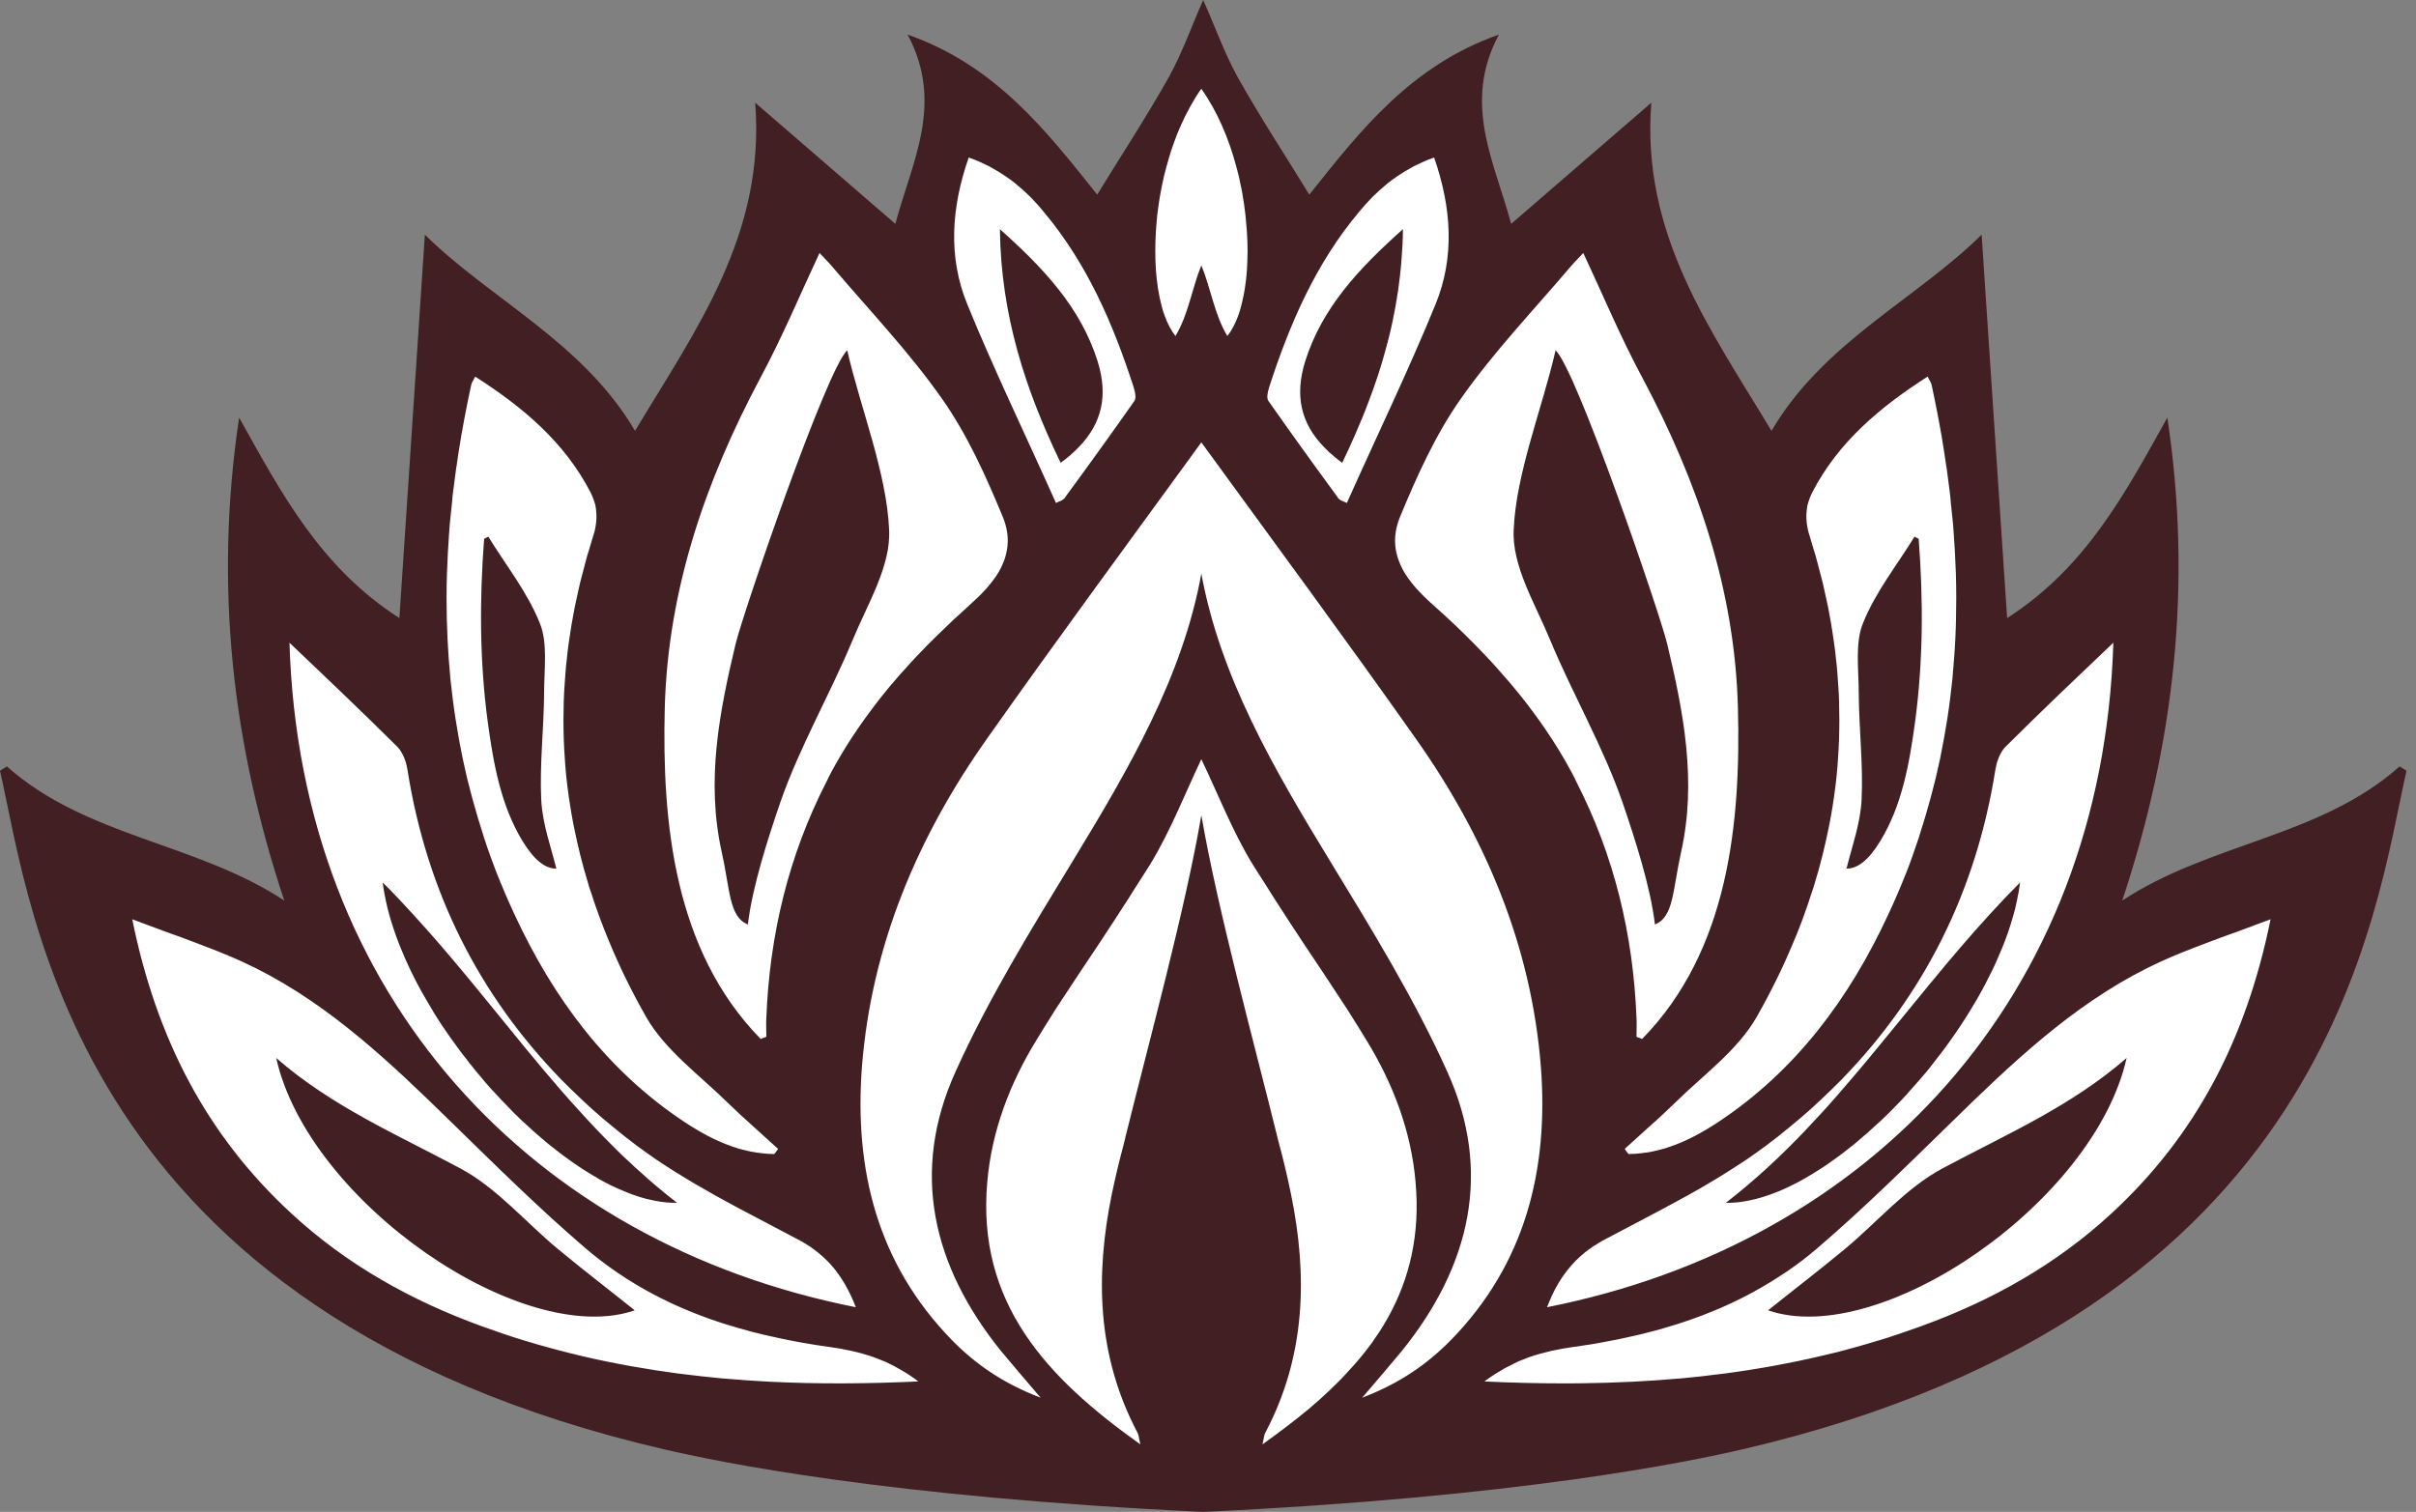
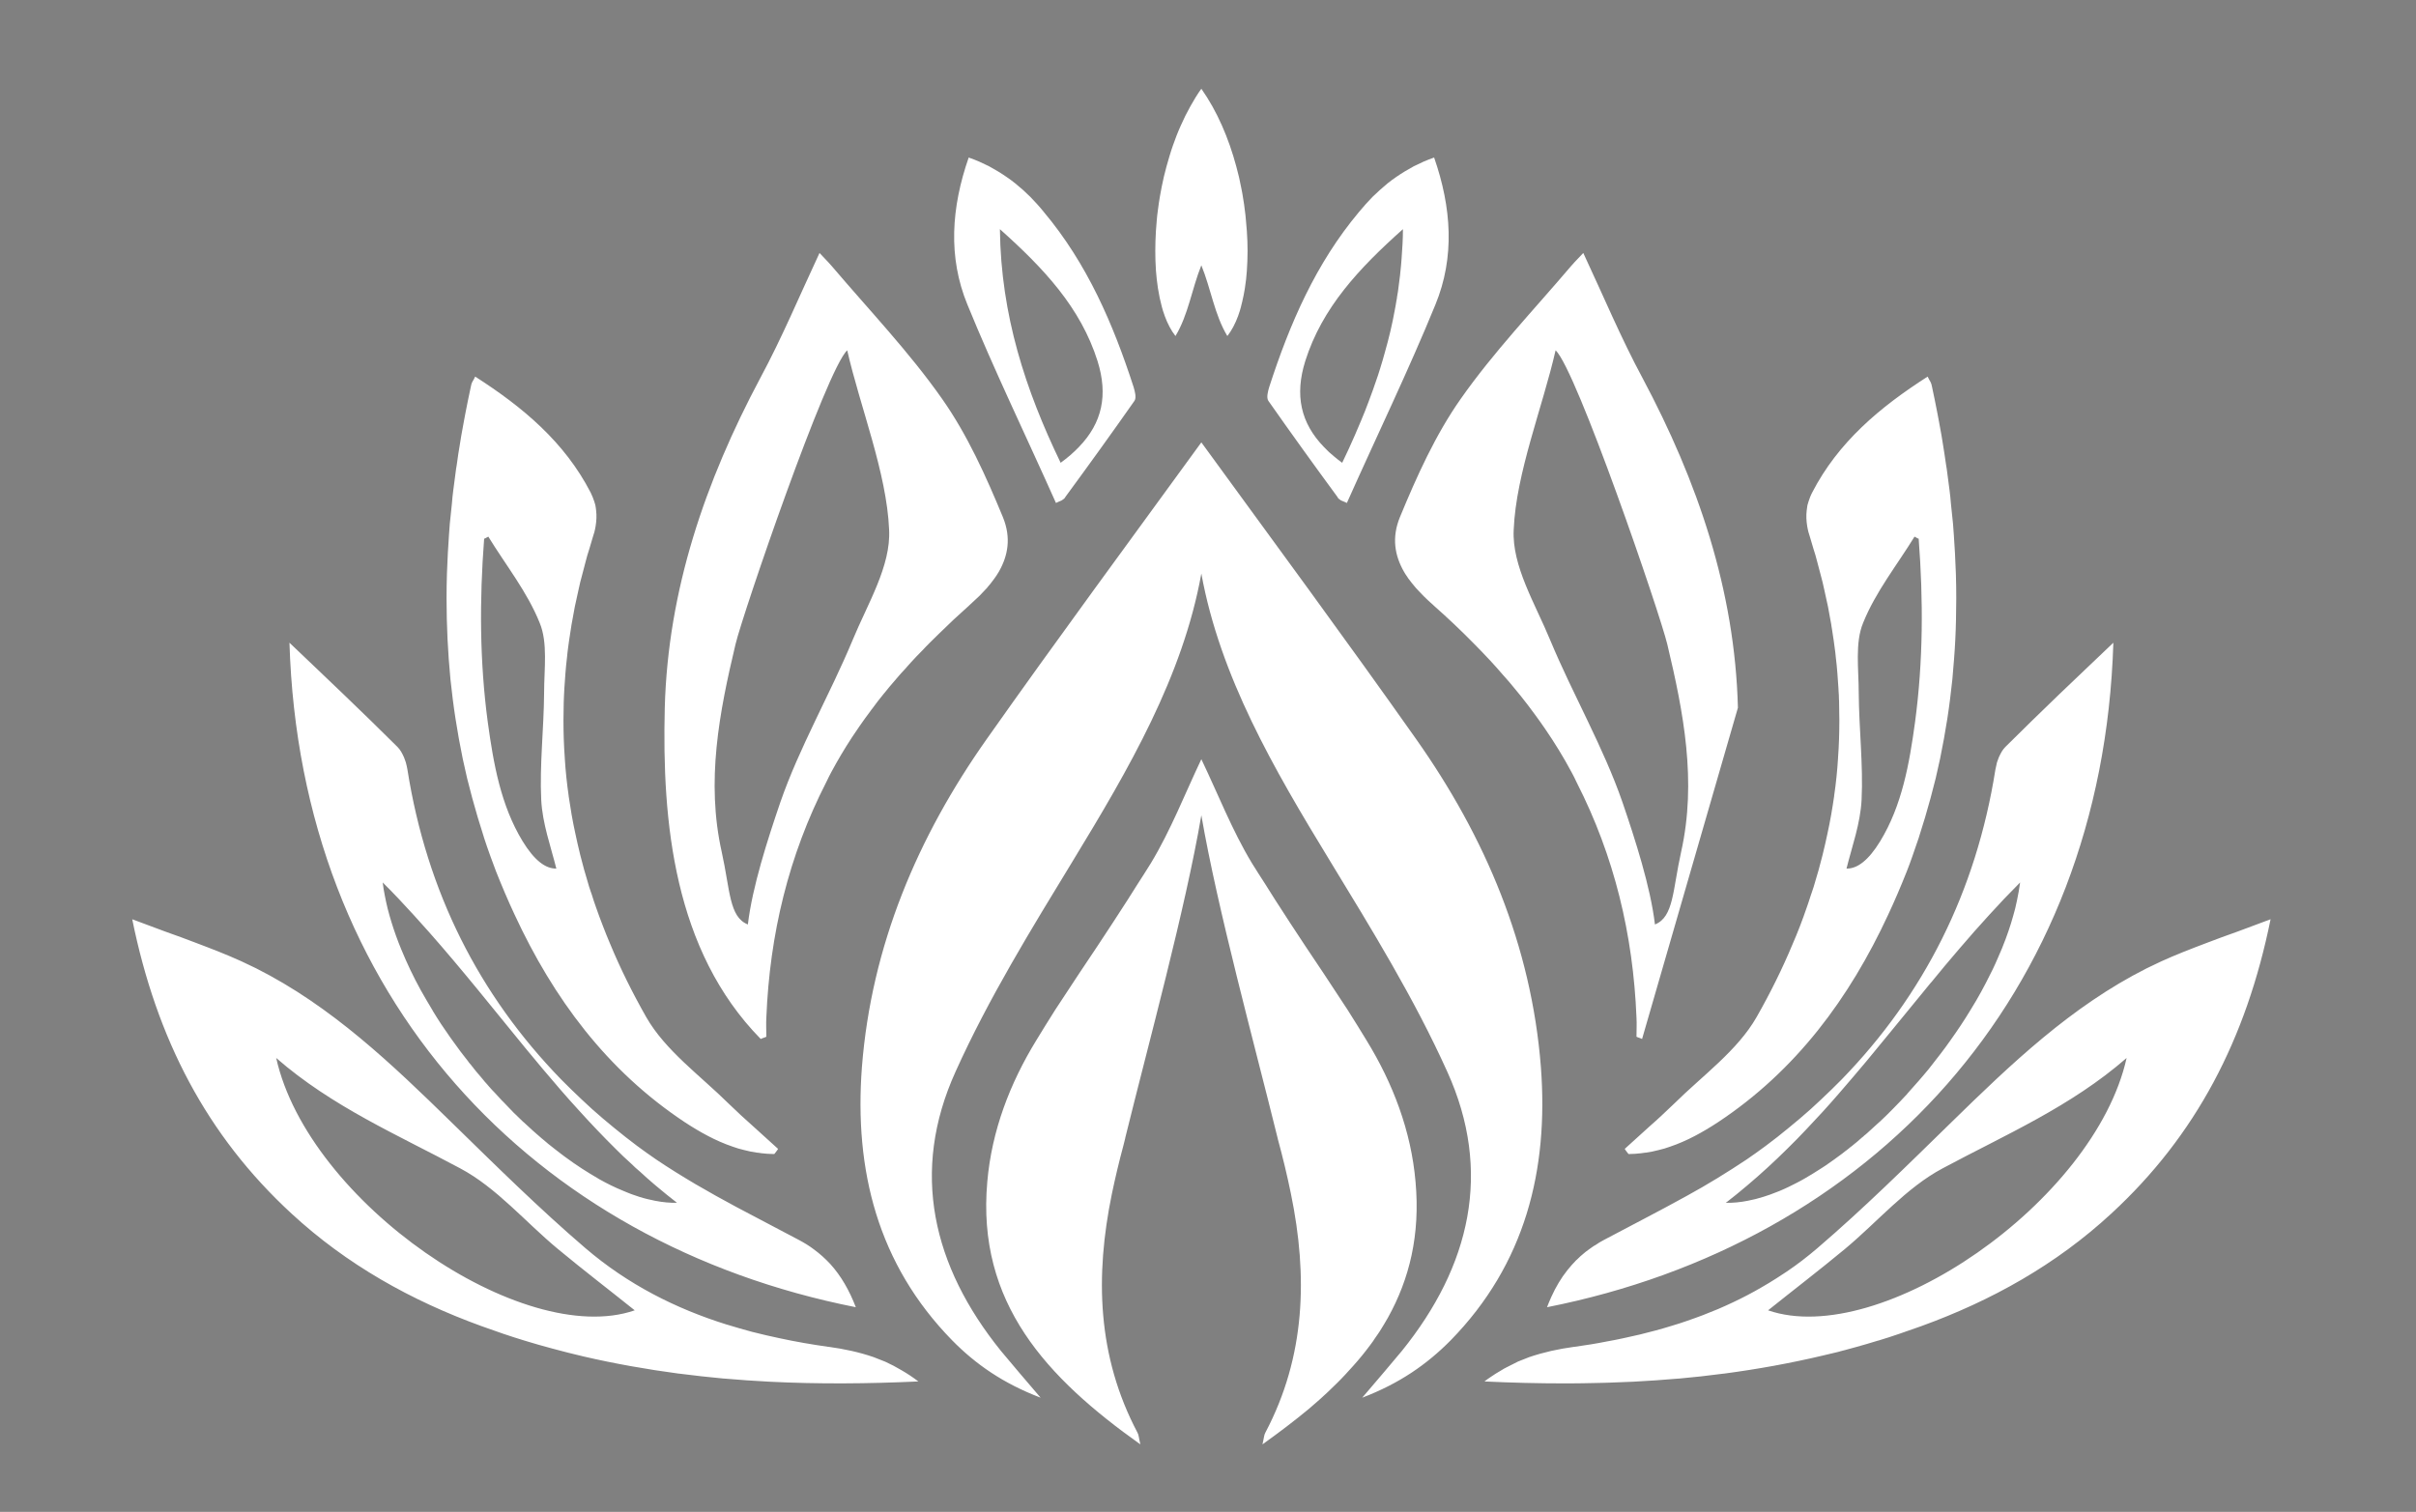
<svg xmlns="http://www.w3.org/2000/svg" width="131" height="82" viewBox="0 0 131 82" fill="none">
  <rect x="0" y="0" width="131" height="82" fill="#808080" stroke="none" />
-   <path fill-rule="evenodd" clip-rule="evenodd" d="M130.111 41.568C125.803 45.404 119.823 45.707 115.071 48.845C117.891 40.355 118.886 31.745 117.518 22.649C115.212 26.788 113.096 30.786 108.83 33.522C108.365 26.435 107.893 19.56 107.448 12.728C103.866 16.26 98.881 18.552 96.053 23.368C92.739 17.854 88.974 12.706 89.538 5.57C86.83 7.911 84.426 9.992 81.937 12.142C81.041 8.779 79.271 5.62 81.274 1.876C76.472 3.561 73.722 7.136 70.993 10.556C69.674 8.405 68.306 6.318 67.087 4.146C66.36 2.813 65.859 1.382 65.239 0C64.626 1.382 64.125 2.813 63.398 4.146C62.179 6.318 60.811 8.405 59.492 10.556C56.763 7.136 54.013 3.561 49.211 1.876C51.214 5.62 49.444 8.779 48.548 12.142C46.059 9.992 43.655 7.911 40.947 5.57C41.511 12.706 37.746 17.854 34.432 23.368C31.604 18.552 26.619 16.26 23.037 12.728C22.593 19.56 22.12 26.435 21.655 33.522C17.389 30.786 15.273 26.788 12.967 22.649C11.6 31.745 12.594 40.355 15.414 48.845C10.662 45.707 4.682 45.404 0.374 41.568C0.261 41.638 0.12 41.73 0 41.8C1.735 49.43 3.977 71.169 36.011 78.608C38.938 79.285 48.062 81.196 65.239 82C82.423 81.196 91.547 79.285 94.474 78.608C126.508 71.169 128.751 49.43 130.485 41.8C130.365 41.73 130.224 41.638 130.111 41.568Z" fill="#421F22" />
-   <path fill-rule="evenodd" clip-rule="evenodd" d="M91.152 46.212C90.693 48.271 90.757 49.738 89.734 50.14C89.494 48.102 88.662 45.528 87.971 43.504C86.935 40.514 85.299 37.701 84.058 34.725C83.247 32.751 81.971 30.699 82.076 28.725C82.203 25.65 83.649 22.068 84.347 19.001C85.468 20.023 90.009 33.28 90.404 34.944C91.285 38.639 92.012 42.369 91.152 46.212ZM94.233 38.385C94.071 32.004 92.047 26.109 89.057 20.496C87.887 18.324 86.928 16.025 85.849 13.72C85.708 13.882 85.433 14.143 85.179 14.439C83.155 16.822 80.984 19.093 79.2 21.638C77.832 23.584 76.823 25.827 75.906 28.048C75.448 29.169 75.632 30.135 76.118 30.995C76.125 31.009 76.132 31.016 76.139 31.03C76.182 31.101 76.224 31.179 76.28 31.249C76.302 31.291 76.33 31.326 76.358 31.369C76.428 31.461 76.499 31.552 76.569 31.644C76.626 31.715 76.682 31.785 76.746 31.855C76.753 31.863 76.76 31.877 76.767 31.884C76.894 32.018 77.014 32.152 77.141 32.279C77.169 32.3 77.19 32.328 77.211 32.349C77.373 32.511 77.542 32.666 77.719 32.821C77.726 32.829 77.733 32.836 77.74 32.843C78.48 33.505 79.2 34.182 79.891 34.88C80.201 35.191 80.504 35.508 80.8 35.825C81.033 36.079 81.266 36.333 81.484 36.594C81.547 36.657 81.604 36.721 81.66 36.791C81.801 36.947 81.928 37.102 82.062 37.264C82.196 37.419 82.323 37.581 82.45 37.736C82.718 38.068 82.972 38.406 83.226 38.752C83.409 38.998 83.585 39.252 83.762 39.506C84.29 40.275 84.777 41.065 85.221 41.897C85.313 42.066 85.398 42.235 85.475 42.404C85.482 42.418 85.489 42.425 85.489 42.44C85.489 42.44 85.489 42.447 85.496 42.447C87.534 46.445 88.55 50.69 88.733 55.181C88.754 55.534 88.733 55.872 88.733 56.225C88.74 56.218 88.747 56.225 88.747 56.239C88.839 56.281 88.951 56.302 89.036 56.352C93.746 51.55 94.395 44.583 94.233 38.385ZM95.869 71.068C97.187 70.01 98.626 68.91 100.036 67.74C101.799 66.273 103.357 64.418 105.332 63.368C108.724 61.549 112.277 60.026 115.309 57.381C113.568 65.194 101.947 73.169 95.869 71.068ZM122.227 50.189C121.924 50.302 121.613 50.414 121.317 50.528C120.739 50.732 120.182 50.936 119.632 51.148C118.793 51.465 117.975 51.782 117.185 52.142C116.917 52.262 116.649 52.382 116.381 52.516C112.263 54.547 108.991 57.706 105.769 60.886C103.393 63.206 101.038 65.54 98.52 67.697C97.991 68.149 97.448 68.565 96.891 68.96C96.701 69.087 96.511 69.213 96.32 69.333C96.052 69.502 95.791 69.665 95.516 69.82C95.009 70.116 94.494 70.384 93.972 70.631C93.704 70.758 93.436 70.878 93.161 70.997C92.886 71.11 92.611 71.223 92.336 71.329C92.061 71.434 91.779 71.533 91.497 71.632C91.215 71.731 90.933 71.823 90.644 71.907C90.08 72.083 89.502 72.239 88.916 72.38C88.62 72.45 88.331 72.513 88.035 72.577C87.739 72.64 87.442 72.704 87.146 72.753C86.554 72.873 85.962 72.965 85.362 73.049H85.341C84.932 73.106 84.523 73.169 84.114 73.268C83.712 73.353 83.317 73.465 82.916 73.606C82.711 73.684 82.507 73.762 82.309 73.846C82.302 73.846 82.302 73.853 82.295 73.853C82.105 73.945 81.907 74.044 81.71 74.149C81.604 74.199 81.505 74.255 81.407 74.319C81.202 74.432 80.998 74.566 80.793 74.706C80.687 74.777 80.588 74.847 80.49 74.925C81.957 74.996 83.409 75.031 84.848 75.031H85.066C85.299 75.031 85.539 75.031 85.778 75.024C86.018 75.024 86.251 75.017 86.484 75.01C86.688 75.01 86.893 75.002 87.097 74.996C87.175 74.996 87.245 74.988 87.323 74.988C87.739 74.974 88.155 74.96 88.564 74.939C89.382 74.897 90.193 74.84 91.004 74.77H91.032C91.843 74.699 92.646 74.608 93.45 74.502C93.457 74.502 93.465 74.495 93.471 74.502C94.374 74.382 95.27 74.248 96.165 74.079C96.384 74.037 96.609 73.994 96.835 73.952C97.053 73.91 97.279 73.867 97.498 73.818C97.942 73.726 98.386 73.628 98.831 73.522L99.634 73.331L99.768 73.296L99.782 73.289L99.867 73.268C99.874 73.268 99.881 73.261 99.888 73.261C99.945 73.247 100.001 73.233 100.057 73.219C100.1 73.204 100.142 73.197 100.184 73.183C100.234 73.169 100.29 73.155 100.34 73.141C100.445 73.113 100.544 73.084 100.65 73.056C101.038 72.951 101.432 72.831 101.827 72.711C101.834 72.711 101.834 72.711 101.841 72.711C102.229 72.591 102.617 72.471 102.998 72.337C103.393 72.203 103.78 72.069 104.168 71.928C107.983 70.546 111.488 68.586 114.477 65.822C119.068 61.591 121.797 56.359 123.115 49.857V49.85C122.819 49.97 122.523 50.083 122.227 50.189ZM103.837 39.168C103.527 41.431 103.132 43.681 101.947 45.627C101.313 46.663 100.706 47.122 100.121 47.108C100.417 45.916 100.875 44.668 100.939 43.377C101.031 41.474 100.798 39.527 100.784 37.581C100.784 36.298 100.572 34.859 101.023 33.78C101.7 32.095 102.857 30.657 103.809 29.105C103.893 29.141 103.964 29.204 104.034 29.218C104.288 32.547 104.281 35.854 103.837 39.168ZM106.051 31.108C106.037 30.741 106.023 30.368 106.002 29.994C105.988 29.698 105.966 29.395 105.945 29.091C105.945 29.084 105.945 29.084 105.945 29.077C105.931 28.859 105.91 28.633 105.896 28.407C105.861 28.048 105.825 27.681 105.783 27.322C105.762 27.075 105.741 26.821 105.706 26.574C105.706 26.553 105.698 26.539 105.698 26.518C105.656 26.158 105.607 25.798 105.557 25.439C105.55 25.368 105.536 25.298 105.522 25.227C105.515 25.164 105.508 25.1 105.494 25.037C105.459 24.762 105.409 24.487 105.367 24.205C105.339 24.014 105.304 23.824 105.275 23.634C105.226 23.366 105.177 23.098 105.127 22.823C105.099 22.689 105.078 22.548 105.05 22.414C104.958 21.927 104.859 21.434 104.753 20.94C104.746 20.905 104.739 20.877 104.725 20.841C104.725 20.841 104.725 20.841 104.725 20.834C104.711 20.799 104.69 20.757 104.676 20.714C104.634 20.63 104.577 20.531 104.521 20.404C101.933 22.061 99.669 23.958 98.259 26.694C98.217 26.785 98.174 26.87 98.146 26.962C98.118 27.039 98.09 27.117 98.062 27.201C98.041 27.258 98.026 27.328 98.005 27.392C98.005 27.406 97.998 27.413 97.998 27.427C97.998 27.441 97.998 27.455 97.991 27.477C97.991 27.491 97.984 27.505 97.984 27.526V27.533C97.977 27.582 97.97 27.625 97.963 27.681C97.928 27.963 97.942 28.252 97.991 28.548C98.005 28.647 98.034 28.753 98.055 28.852C98.083 28.95 98.111 29.049 98.146 29.148C98.21 29.352 98.273 29.564 98.329 29.768C98.407 30.001 98.478 30.241 98.534 30.474C98.597 30.706 98.661 30.939 98.718 31.171C98.795 31.439 98.858 31.715 98.915 31.982C98.985 32.293 99.056 32.603 99.119 32.913C99.162 33.125 99.197 33.329 99.232 33.534C99.253 33.647 99.275 33.759 99.296 33.879C99.296 33.9 99.303 33.922 99.303 33.943C99.317 34.013 99.324 34.084 99.338 34.154C99.401 34.563 99.465 34.972 99.514 35.388C99.528 35.48 99.535 35.572 99.542 35.663C99.578 35.952 99.606 36.241 99.627 36.523C99.648 36.791 99.669 37.052 99.683 37.313C99.683 37.37 99.691 37.426 99.691 37.482C99.705 37.638 99.712 37.786 99.712 37.941C99.719 37.969 99.719 38.004 99.719 38.032V38.103C99.726 38.42 99.733 38.737 99.733 39.055C99.733 39.739 99.712 40.423 99.662 41.1V41.121C99.613 41.805 99.543 42.482 99.451 43.159V43.18C99.352 43.857 99.239 44.527 99.091 45.197C99.014 45.57 98.929 45.937 98.837 46.311V46.318C98.76 46.614 98.682 46.91 98.605 47.199C98.605 47.206 98.605 47.213 98.598 47.221C98.513 47.517 98.428 47.813 98.337 48.109C98.309 48.2 98.28 48.292 98.245 48.384C98.231 48.433 98.217 48.475 98.196 48.525C98.174 48.596 98.146 48.673 98.125 48.743C98.076 48.906 98.019 49.061 97.963 49.223C97.73 49.886 97.477 50.549 97.195 51.212C96.638 52.53 95.989 53.834 95.248 55.132C94.212 56.958 92.308 58.291 90.778 59.835C90.566 60.054 90.348 60.265 90.129 60.47C90.122 60.477 90.122 60.477 90.115 60.484C89.896 60.688 89.678 60.886 89.452 61.083C89.001 61.485 88.543 61.88 88.091 62.289C88.091 62.296 88.098 62.303 88.098 62.31C88.112 62.331 88.12 62.345 88.126 62.36L88.134 62.367V62.374C88.176 62.423 88.211 62.472 88.246 62.522C88.267 62.543 88.289 62.571 88.303 62.592C88.423 62.592 88.543 62.585 88.662 62.578C88.691 62.578 88.712 62.571 88.74 62.571C88.902 62.557 89.064 62.543 89.219 62.515H89.248C89.48 62.48 89.713 62.437 89.939 62.374C90.15 62.324 90.355 62.268 90.559 62.19C91.476 61.88 92.336 61.401 93.154 60.865C97.392 58.058 100.283 54.131 102.377 49.618C102.744 48.835 103.075 48.052 103.386 47.27C103.491 47.002 103.59 46.741 103.682 46.473C103.809 46.12 103.929 45.761 104.049 45.408C104.049 45.408 104.049 45.408 104.049 45.401C104.161 45.048 104.274 44.689 104.38 44.336C104.591 43.631 104.782 42.919 104.958 42.207C105.043 41.847 105.12 41.495 105.198 41.135C105.346 40.423 105.473 39.703 105.586 38.991C105.699 38.272 105.783 37.56 105.861 36.841C105.896 36.474 105.924 36.114 105.952 35.748C106.009 35.029 106.044 34.302 106.058 33.576C106.065 33.202 106.072 32.829 106.072 32.448C106.072 32.004 106.065 31.559 106.051 31.108ZM109.365 48.835C109.337 48.983 109.302 49.131 109.266 49.279C109.196 49.547 109.118 49.822 109.034 50.097C108.991 50.231 108.949 50.365 108.9 50.506C108.85 50.64 108.801 50.781 108.752 50.922C108.625 51.261 108.491 51.599 108.336 51.938C108.244 52.156 108.145 52.375 108.04 52.593C107.92 52.833 107.8 53.08 107.673 53.32C107.511 53.63 107.341 53.947 107.158 54.258C107.052 54.441 106.94 54.624 106.827 54.807C106.495 55.358 106.129 55.901 105.748 56.437C105.572 56.69 105.388 56.937 105.198 57.184C105.015 57.424 104.824 57.67 104.634 57.91C104.606 57.945 104.577 57.974 104.556 58.009C104.38 58.213 104.218 58.418 104.041 58.615C103.837 58.848 103.632 59.081 103.428 59.306C103.428 59.313 103.421 59.32 103.414 59.328C103.167 59.595 102.92 59.856 102.666 60.11C102.42 60.364 102.166 60.611 101.905 60.858H101.898C101.686 61.055 101.475 61.252 101.256 61.443C101.249 61.45 101.235 61.457 101.228 61.464V61.471C101.228 61.471 101.228 61.471 101.221 61.471C101.207 61.492 101.186 61.506 101.164 61.521C101.122 61.57 101.073 61.605 101.023 61.641C100.967 61.697 100.911 61.746 100.854 61.788C100.84 61.803 100.833 61.817 100.819 61.817C100.734 61.887 100.643 61.965 100.551 62.035C100.495 62.085 100.438 62.134 100.382 62.176C100.332 62.226 100.283 62.261 100.241 62.289C100.22 62.31 100.205 62.324 100.191 62.324C100.156 62.36 100.121 62.388 100.093 62.402C100.071 62.43 100.05 62.444 100.036 62.451C99.951 62.515 99.867 62.578 99.782 62.642C99.585 62.797 99.388 62.938 99.19 63.072C99.035 63.184 98.887 63.283 98.739 63.375C98.584 63.474 98.428 63.572 98.28 63.664C98.132 63.756 97.977 63.847 97.829 63.932C97.674 64.024 97.519 64.101 97.371 64.179C97.237 64.249 97.103 64.313 96.976 64.376C96.638 64.539 96.299 64.679 95.975 64.792C95.855 64.835 95.735 64.87 95.615 64.912C95.474 64.954 95.333 64.997 95.192 65.032C95.051 65.067 94.917 65.096 94.776 65.124C94.36 65.208 93.958 65.244 93.577 65.237C93.972 64.933 94.353 64.623 94.734 64.299C95.488 63.664 96.207 63.001 96.905 62.31C97.251 61.972 97.596 61.619 97.928 61.267C98.534 60.632 99.127 59.983 99.698 59.321C100.205 58.735 100.706 58.15 101.207 57.551C101.665 57.001 102.123 56.444 102.575 55.886C103.033 55.329 103.484 54.772 103.943 54.215C104.196 53.905 104.45 53.595 104.704 53.292C104.704 53.292 104.697 53.285 104.704 53.285C104.965 52.974 105.219 52.671 105.473 52.361C105.988 51.74 106.509 51.134 107.045 50.528C107.313 50.231 107.581 49.928 107.856 49.625C108.399 49.026 108.956 48.44 109.534 47.862C109.492 48.179 109.436 48.504 109.365 48.835ZM113.109 36.27C112.129 37.2 111.149 38.138 110.183 39.083C109.697 39.556 109.21 40.035 108.731 40.514C108.66 40.585 108.597 40.67 108.54 40.761C108.512 40.811 108.484 40.86 108.463 40.902C108.406 41.008 108.357 41.121 108.322 41.234C108.307 41.276 108.293 41.318 108.279 41.353C108.244 41.488 108.216 41.615 108.195 41.734C107.144 48.384 104.302 53.976 99.853 58.552C99.493 58.911 99.134 59.271 98.753 59.624C98.563 59.8 98.372 59.976 98.182 60.153C97.794 60.498 97.399 60.837 96.99 61.168C96.588 61.499 96.172 61.831 95.742 62.148C95.403 62.402 95.058 62.642 94.713 62.882C94.184 63.234 93.655 63.572 93.112 63.904C92.569 64.235 92.026 64.552 91.469 64.856C89.981 65.681 88.458 66.456 86.963 67.253C86.801 67.338 86.646 67.43 86.498 67.535C86.455 67.556 86.413 67.578 86.378 67.606C86.237 67.705 86.096 67.803 85.969 67.902C85.933 67.93 85.905 67.959 85.877 67.979C85.743 68.085 85.623 68.198 85.503 68.318C85.489 68.325 85.482 68.339 85.468 68.346C85.299 68.522 85.137 68.699 84.982 68.896C84.897 69.002 84.819 69.115 84.735 69.228C84.58 69.453 84.439 69.693 84.305 69.947C84.241 70.074 84.178 70.208 84.114 70.342C84.03 70.525 83.959 70.708 83.882 70.899C101.39 67.436 114.005 54.102 114.59 34.859C114.097 35.332 113.603 35.804 113.109 36.27ZM72.776 25.1C72.628 24.994 72.494 24.889 72.36 24.776C72.148 24.607 71.958 24.43 71.782 24.24C70.547 22.936 70.202 21.434 70.773 19.607C71.69 16.709 73.692 14.58 76.069 12.45C76.069 12.711 76.062 12.972 76.048 13.233C76.034 13.494 76.019 13.748 75.998 14.001C75.991 14.121 75.984 14.241 75.97 14.361C75.935 14.756 75.892 15.144 75.836 15.532C75.815 15.722 75.787 15.912 75.751 16.096C75.744 16.166 75.737 16.244 75.716 16.314C75.695 16.476 75.66 16.639 75.632 16.794C75.491 17.584 75.307 18.352 75.089 19.114C75.011 19.396 74.933 19.678 74.842 19.96L74.715 20.362C74.63 20.623 74.539 20.884 74.447 21.137C74.376 21.342 74.299 21.546 74.221 21.751C74.094 22.103 73.953 22.449 73.805 22.802C73.692 23.07 73.579 23.345 73.46 23.613C73.241 24.113 73.016 24.607 72.776 25.1ZM77.81 8.523C77.796 8.53 77.775 8.537 77.761 8.544C77.564 8.614 77.373 8.685 77.183 8.769C77.007 8.847 76.83 8.932 76.661 9.016C76.323 9.2 76.005 9.39 75.702 9.601C75.547 9.707 75.392 9.82 75.244 9.94C74.962 10.173 74.687 10.419 74.426 10.673C74.172 10.934 73.925 11.209 73.692 11.491C71.337 14.298 69.927 17.57 68.82 20.989C68.749 21.222 68.658 21.567 68.771 21.737C69.997 23.486 71.246 25.22 72.515 26.948C72.543 27.025 72.621 27.082 72.705 27.138C72.74 27.152 72.776 27.166 72.804 27.18C72.889 27.216 72.966 27.244 73.03 27.279C74.68 23.655 76.4 20.122 77.881 16.497C78.939 13.924 78.748 11.23 77.81 8.523ZM65.139 14.389V14.446C65.64 15.715 65.844 17.097 66.535 18.246C66.542 18.239 66.542 18.232 66.549 18.225C65.851 17.069 65.661 15.666 65.139 14.389ZM67.903 46.804C66.817 45.006 66.049 43.025 65.139 41.128V41.177C66.042 43.06 66.803 45.027 67.875 46.804C68.129 47.22 68.39 47.615 68.651 48.024C68.397 47.622 68.15 47.213 67.903 46.804ZM68.453 78.338C68.453 78.345 68.446 78.352 68.446 78.359C69.335 77.724 70.181 77.083 70.978 76.406C70.188 77.062 69.342 77.703 68.453 78.338ZM75.216 71.547C75.23 71.519 75.251 71.491 75.258 71.463C75.187 71.59 75.117 71.71 75.039 71.837C75.103 71.745 75.159 71.646 75.216 71.547ZM76.774 64.094C76.513 61.33 75.547 58.756 74.115 56.422C73.791 55.901 73.467 55.379 73.128 54.864C73.453 55.379 73.784 55.908 74.094 56.422C75.526 58.756 76.513 61.33 76.753 64.094C77.014 66.978 76.421 69.369 75.258 71.463C75.335 71.336 75.406 71.209 75.476 71.075C75.498 71.026 75.526 70.976 75.547 70.934C75.603 70.814 75.66 70.701 75.716 70.582C75.78 70.448 75.836 70.306 75.892 70.172C75.956 70.031 76.012 69.89 76.062 69.749C76.104 69.644 76.139 69.538 76.175 69.432C76.266 69.192 76.337 68.945 76.4 68.699C76.457 68.501 76.506 68.297 76.555 68.085V68.064C76.584 67.937 76.612 67.803 76.633 67.669C76.654 67.556 76.675 67.436 76.689 67.317C76.753 66.922 76.795 66.52 76.809 66.104C76.823 65.871 76.83 65.638 76.83 65.406C76.83 64.983 76.816 64.546 76.774 64.094ZM74.475 72.697C74.412 72.788 74.341 72.873 74.285 72.965C74.348 72.88 74.419 72.788 74.482 72.697C74.567 72.577 74.651 72.457 74.729 72.33C74.644 72.45 74.56 72.577 74.475 72.697ZM77.81 8.523C77.796 8.53 77.775 8.537 77.761 8.544C78.706 11.258 78.889 13.945 77.832 16.519C76.372 20.094 74.659 23.627 73.03 27.279C74.68 23.655 76.4 20.122 77.881 16.497C78.939 13.924 78.748 11.23 77.81 8.523ZM77.74 32.843C78.48 33.505 79.2 34.182 79.891 34.88C79.2 34.175 78.48 33.498 77.74 32.843ZM82.916 73.606C83.311 73.472 83.712 73.36 84.114 73.268C83.712 73.353 83.317 73.465 82.916 73.606ZM83.6 57.868C83.106 51.296 80.589 45.429 76.823 40.07C72.987 34.641 69.046 29.317 65.139 23.937V23.993C69.031 29.338 72.959 34.662 76.774 40.07C80.539 45.401 83.035 51.296 83.55 57.868C83.973 63.459 82.704 68.558 78.656 72.697C77.373 73.994 75.892 75.031 73.862 75.806H73.855C73.847 75.814 73.841 75.828 73.833 75.835C75.928 75.087 77.408 74.008 78.706 72.697C82.753 68.558 84.023 63.459 83.6 57.868ZM84.114 73.268C84.523 73.176 84.932 73.106 85.341 73.049C84.932 73.106 84.523 73.169 84.114 73.268ZM88.091 62.289C88.091 62.296 88.098 62.303 88.098 62.31C88.55 61.901 89.001 61.492 89.452 61.083C89.001 61.485 88.543 61.88 88.091 62.289ZM93.471 74.502C94.374 74.382 95.27 74.248 96.165 74.079C95.27 74.241 94.374 74.382 93.471 74.502ZM95.248 55.132C94.212 56.958 92.308 58.291 90.778 59.835C90.566 60.054 90.348 60.265 90.129 60.47C90.348 60.265 90.566 60.061 90.778 59.856C92.308 58.34 94.212 56.979 95.248 55.16C95.989 53.856 96.644 52.537 97.195 51.212C96.638 52.53 95.989 53.834 95.248 55.132ZM97.195 51.212C97.484 50.549 97.737 49.886 97.963 49.223C97.73 49.886 97.477 50.549 97.195 51.212ZM99.451 43.159C99.55 42.482 99.62 41.805 99.662 41.121C99.613 41.805 99.543 42.482 99.451 43.159ZM104.521 20.404C101.933 22.061 99.669 23.958 98.259 26.694C98.217 26.785 98.174 26.87 98.146 26.962C98.182 26.877 98.217 26.793 98.259 26.715C99.67 23.979 101.933 22.082 104.521 20.425C104.577 20.545 104.627 20.637 104.676 20.714C104.634 20.63 104.577 20.531 104.521 20.404ZM104.753 20.94C104.746 20.905 104.739 20.877 104.725 20.841C104.739 20.884 104.747 20.919 104.754 20.961C104.859 21.448 104.958 21.934 105.05 22.414C104.958 21.927 104.859 21.434 104.753 20.94ZM116.381 52.516C112.263 54.547 108.991 57.706 105.769 60.886C103.393 63.206 101.038 65.54 98.52 67.697C97.991 68.149 97.448 68.565 96.891 68.96C97.455 68.579 98.005 68.156 98.541 67.697C101.059 65.54 103.414 63.206 105.79 60.886C109.041 57.706 112.313 54.575 116.402 52.516C116.663 52.389 116.924 52.262 117.185 52.142C116.917 52.262 116.649 52.382 116.381 52.516ZM122.227 50.189C122.523 50.083 122.819 49.97 123.115 49.857V49.85C122.819 49.97 122.523 50.083 122.227 50.189ZM99.19 63.072C100.1 62.437 101.009 61.69 101.898 60.858C101.016 61.697 100.1 62.444 99.19 63.072ZM103.414 59.328C102.92 59.863 102.42 60.378 101.905 60.858C102.42 60.371 102.92 59.863 103.414 59.328ZM107.045 50.528C105.981 51.74 104.958 52.981 103.943 54.215C104.951 52.974 105.973 51.733 107.045 50.528ZM76.069 12.429V12.45C73.692 14.58 71.69 16.709 70.773 19.607C70.202 21.434 70.547 22.936 71.782 24.24C70.526 22.942 70.195 21.434 70.773 19.586C71.69 16.681 73.692 14.552 76.069 12.429ZM78.706 72.697C77.408 74.008 75.928 75.087 73.833 75.835C73.841 75.828 73.847 75.814 73.855 75.806H73.862C74.743 74.77 75.392 74.022 76.019 73.261C79.714 68.678 80.941 63.551 78.466 58.108C76.682 54.152 74.376 50.407 72.113 46.691C69.067 41.699 66.155 36.693 65.139 31.108C64.131 36.693 61.212 41.699 58.172 46.691C55.909 50.407 53.603 54.152 51.819 58.108C49.344 63.551 50.571 68.678 54.266 73.261C54.894 74.022 55.542 74.77 56.424 75.806H56.431C56.438 75.814 56.445 75.828 56.452 75.835C54.358 75.087 52.877 74.008 51.58 72.697C47.532 68.558 46.263 63.459 46.686 57.868C47.179 51.296 49.697 45.429 53.462 40.07C57.298 34.641 61.24 29.317 65.139 23.937C69.046 29.317 72.987 34.641 76.823 40.07C80.589 45.429 83.106 51.296 83.6 57.868C84.023 63.459 82.753 68.558 78.706 72.697ZM76.83 65.406C76.83 65.638 76.823 65.871 76.809 66.104C76.795 66.52 76.753 66.922 76.689 67.317C76.675 67.436 76.654 67.556 76.633 67.669C76.612 67.803 76.584 67.937 76.555 68.064V68.085C76.506 68.297 76.457 68.501 76.4 68.699C76.337 68.945 76.266 69.192 76.175 69.432C76.139 69.538 76.104 69.644 76.062 69.749C76.012 69.89 75.956 70.031 75.892 70.172C75.836 70.306 75.78 70.448 75.716 70.582C75.66 70.701 75.603 70.814 75.547 70.934C75.526 70.976 75.498 71.026 75.476 71.075C75.406 71.209 75.335 71.336 75.258 71.463C75.251 71.491 75.23 71.519 75.216 71.547C75.159 71.646 75.103 71.745 75.039 71.837C74.969 71.956 74.891 72.083 74.814 72.203C74.785 72.246 74.757 72.288 74.729 72.33C74.651 72.457 74.567 72.577 74.482 72.697H74.475C74.412 72.788 74.341 72.873 74.285 72.965C74.003 73.346 73.699 73.719 73.375 74.079C73.234 74.241 73.093 74.396 72.945 74.551C72.79 74.721 72.628 74.883 72.465 75.045C72.317 75.193 72.169 75.334 72.014 75.482C71.746 75.736 71.471 75.983 71.189 76.222C71.118 76.279 71.048 76.342 70.978 76.406C70.181 77.083 69.335 77.724 68.446 78.359C68.446 78.352 68.453 78.345 68.453 78.338C68.538 77.978 68.538 77.823 68.609 77.703C70.794 73.564 70.914 69.213 69.997 64.75C69.793 63.749 69.553 62.755 69.285 61.774V61.767C69.278 61.732 69.264 61.69 69.257 61.654C68.009 56.592 66.021 49.336 65.139 44.216C64.265 49.336 62.276 56.592 61.028 61.654C61.021 61.676 61.014 61.697 61.014 61.725C60.979 61.866 60.944 62.007 60.908 62.148C60.676 63.008 60.471 63.876 60.288 64.75C59.371 69.213 59.491 73.564 61.677 77.703C61.747 77.823 61.747 77.978 61.832 78.338C61.832 78.345 61.839 78.352 61.839 78.359C56.755 74.735 52.919 70.687 53.512 64.094C53.772 61.33 54.731 58.756 56.17 56.422C56.494 55.901 56.819 55.379 57.157 54.864C57.171 54.843 57.178 54.829 57.192 54.807C57.214 54.772 57.235 54.744 57.256 54.709C57.27 54.688 57.284 54.667 57.298 54.645C57.7 54.032 58.102 53.419 58.504 52.812C58.835 52.318 59.167 51.818 59.498 51.324C60.055 50.492 60.598 49.646 61.141 48.807C61.282 48.581 61.423 48.363 61.564 48.137C61.585 48.102 61.614 48.059 61.635 48.024C61.889 47.622 62.135 47.213 62.382 46.804C63.468 45.006 64.237 43.025 65.139 41.128C66.049 43.025 66.817 45.006 67.903 46.804C68.15 47.213 68.397 47.622 68.651 48.024C68.672 48.059 68.7 48.102 68.721 48.137C68.862 48.363 69.003 48.581 69.144 48.807C69.687 49.646 70.23 50.492 70.787 51.324C71.119 51.818 71.45 52.318 71.782 52.812C72.183 53.419 72.585 54.032 72.987 54.645C73.001 54.667 73.016 54.688 73.03 54.709C73.051 54.744 73.072 54.772 73.093 54.807C73.107 54.829 73.114 54.843 73.128 54.864C73.467 55.379 73.791 55.901 74.115 56.422C75.547 58.756 76.513 61.33 76.774 64.094C76.816 64.546 76.83 64.983 76.83 65.406ZM46.227 34.725C44.986 37.701 43.351 40.514 42.314 43.504C41.623 45.528 40.791 48.102 40.551 50.14C39.529 49.738 39.592 48.271 39.134 46.212C38.274 42.369 39 38.639 39.881 34.944C40.276 33.28 44.817 20.023 45.938 19.001C46.636 22.068 48.082 25.65 48.209 28.725C48.315 30.699 47.038 32.751 46.227 34.725ZM54.379 28.048C53.462 25.827 52.454 23.584 51.086 21.638C49.302 19.093 47.13 16.822 45.106 14.439C44.852 14.143 44.577 13.882 44.436 13.72C43.358 16.025 42.399 18.324 41.228 20.496C38.238 26.109 36.215 32.004 36.045 38.385C35.89 44.583 36.539 51.55 41.249 56.352C41.334 56.302 41.447 56.281 41.538 56.239C41.538 56.225 41.545 56.218 41.553 56.218C41.553 55.872 41.531 55.527 41.553 55.181C41.736 50.675 42.758 46.41 44.81 42.404C44.817 42.383 44.824 42.369 44.838 42.348C44.909 42.193 44.986 42.045 45.064 41.897C45.416 41.241 45.797 40.599 46.199 39.986C46.34 39.781 46.474 39.577 46.615 39.372C46.813 39.09 47.01 38.808 47.222 38.533C47.229 38.519 47.236 38.512 47.243 38.498C47.257 38.484 47.271 38.47 47.285 38.449C47.49 38.166 47.708 37.884 47.934 37.609C47.941 37.609 47.941 37.602 47.948 37.595C48.131 37.362 48.322 37.137 48.519 36.911C48.533 36.89 48.547 36.876 48.569 36.855C48.575 36.848 48.583 36.834 48.59 36.827C48.766 36.622 48.942 36.418 49.133 36.22C49.14 36.206 49.154 36.192 49.168 36.178C49.182 36.157 49.203 36.136 49.224 36.114C49.281 36.051 49.337 35.987 49.394 35.924C49.598 35.706 49.803 35.48 50.021 35.268C50.148 35.127 50.282 34.993 50.416 34.859C50.571 34.704 50.726 34.549 50.881 34.401C51.424 33.865 51.974 33.35 52.545 32.843L52.567 32.821C52.736 32.666 52.905 32.511 53.074 32.349C53.095 32.328 53.117 32.3 53.145 32.279C53.272 32.152 53.392 32.018 53.519 31.884C53.526 31.877 53.533 31.863 53.54 31.855C53.603 31.785 53.66 31.715 53.716 31.644C53.786 31.559 53.85 31.468 53.913 31.383C53.998 31.27 54.076 31.15 54.146 31.03C54.153 31.016 54.16 31.009 54.167 30.995C54.654 30.135 54.837 29.169 54.379 28.048ZM14.976 57.381C18.008 60.026 21.562 61.549 24.954 63.368C26.928 64.418 28.479 66.273 30.249 67.74C31.659 68.91 33.098 70.01 34.416 71.068C28.338 73.169 16.718 65.194 14.976 57.381ZM48.886 74.319C48.59 74.142 48.293 73.987 47.997 73.853C47.793 73.769 47.581 73.684 47.37 73.606C46.559 73.317 45.755 73.155 44.944 73.049H44.923C44.02 72.922 43.125 72.767 42.251 72.577C41.771 72.478 41.299 72.365 40.826 72.246H40.819C40.346 72.118 39.881 71.985 39.423 71.844H39.416C36.652 70.962 34.057 69.658 31.765 67.697C29.248 65.54 26.893 63.206 24.516 60.886C21.294 57.706 18.022 54.547 13.904 52.516C13.636 52.382 13.368 52.262 13.1 52.142C12.31 51.782 11.492 51.465 10.653 51.148C10.103 50.936 9.546 50.732 8.968 50.528C8.672 50.414 8.362 50.302 8.058 50.189C7.762 50.083 7.466 49.97 7.17 49.85V49.858C8.489 56.359 11.217 61.591 15.808 65.822C18.798 68.586 22.302 70.546 26.117 71.928C26.505 72.069 26.893 72.203 27.28 72.337C27.668 72.471 28.056 72.591 28.444 72.711C28.945 72.866 29.445 73.007 29.946 73.141C30.51 73.296 31.081 73.437 31.645 73.571C33.352 73.966 35.072 74.269 36.814 74.502C36.821 74.495 36.828 74.502 36.835 74.502C37.639 74.608 38.443 74.692 39.254 74.77C39.261 74.763 39.275 74.763 39.282 74.77C40.093 74.841 40.904 74.897 41.721 74.939C44.366 75.073 47.052 75.052 49.795 74.925C49.492 74.692 49.189 74.495 48.886 74.319ZM28.338 45.627C27.154 43.681 26.759 41.431 26.448 39.168C26.004 35.854 25.997 32.547 26.251 29.218C26.322 29.204 26.392 29.141 26.477 29.105C27.428 30.657 28.585 32.095 29.262 33.78C29.713 34.859 29.502 36.298 29.502 37.581C29.488 39.527 29.255 41.474 29.346 43.377C29.41 44.668 29.868 45.916 30.165 47.108C29.579 47.122 28.973 46.663 28.338 45.627ZM40.833 61.083C40.608 60.886 40.389 60.688 40.17 60.484C40.163 60.477 40.163 60.477 40.156 60.47C39.938 60.265 39.719 60.054 39.508 59.835C37.977 58.291 36.074 56.958 35.037 55.132C34.297 53.834 33.648 52.53 33.091 51.212C32.95 50.88 32.816 50.549 32.689 50.217C32.562 49.886 32.435 49.554 32.322 49.223C32.238 48.99 32.16 48.758 32.09 48.525C32.068 48.475 32.054 48.433 32.04 48.384C32.005 48.292 31.977 48.2 31.948 48.109C31.857 47.813 31.772 47.517 31.688 47.22C31.68 47.213 31.68 47.206 31.68 47.199C31.603 46.91 31.525 46.614 31.448 46.318V46.311C31.356 45.937 31.272 45.57 31.194 45.197C31.046 44.527 30.933 43.857 30.834 43.18V43.159C30.743 42.482 30.672 41.805 30.623 41.121V41.1C30.573 40.423 30.552 39.739 30.552 39.055C30.552 38.737 30.559 38.42 30.566 38.103C30.573 37.835 30.588 37.574 30.602 37.313C30.616 37.052 30.637 36.791 30.658 36.523C30.679 36.241 30.707 35.952 30.743 35.663C30.75 35.572 30.757 35.48 30.771 35.388C30.778 35.31 30.792 35.24 30.799 35.163C30.834 34.901 30.869 34.641 30.912 34.38C30.919 34.302 30.933 34.232 30.947 34.154C30.961 34.062 30.975 33.971 30.989 33.879C31.011 33.759 31.032 33.647 31.053 33.533C31.088 33.329 31.13 33.124 31.166 32.913C31.229 32.603 31.3 32.293 31.37 31.982C31.427 31.714 31.49 31.439 31.568 31.171C31.624 30.939 31.688 30.706 31.751 30.473C31.807 30.241 31.878 30.001 31.956 29.768C32.012 29.564 32.075 29.352 32.139 29.148C32.174 29.049 32.202 28.95 32.23 28.852C32.259 28.753 32.273 28.647 32.294 28.548C32.343 28.252 32.357 27.963 32.322 27.681C32.322 27.66 32.322 27.639 32.315 27.625C32.315 27.575 32.301 27.526 32.294 27.477C32.287 27.455 32.287 27.441 32.287 27.427C32.287 27.413 32.28 27.406 32.28 27.392C32.259 27.328 32.244 27.258 32.223 27.201C32.181 27.032 32.111 26.863 32.026 26.694C30.616 23.958 28.352 22.061 25.764 20.404C25.701 20.531 25.651 20.63 25.609 20.714C25.595 20.757 25.574 20.799 25.56 20.834C25.56 20.841 25.56 20.841 25.56 20.841C25.546 20.877 25.539 20.905 25.532 20.94C25.426 21.434 25.327 21.927 25.235 22.414C25.207 22.548 25.186 22.689 25.158 22.823C25.108 23.098 25.059 23.366 25.01 23.634C24.982 23.824 24.946 24.014 24.918 24.205C24.869 24.487 24.826 24.762 24.791 25.037C24.777 25.1 24.77 25.164 24.763 25.227C24.749 25.298 24.735 25.368 24.728 25.439C24.678 25.798 24.629 26.158 24.587 26.518C24.587 26.539 24.579 26.553 24.579 26.574C24.544 26.821 24.523 27.075 24.502 27.322C24.46 27.681 24.424 28.048 24.389 28.407C24.375 28.633 24.354 28.859 24.34 29.077C24.34 29.084 24.34 29.084 24.34 29.091C24.319 29.395 24.297 29.698 24.283 29.994C24.262 30.368 24.248 30.741 24.234 31.108C24.22 31.559 24.213 32.004 24.213 32.448C24.213 33.922 24.283 35.381 24.424 36.841C24.502 37.56 24.587 38.272 24.7 38.991C24.812 39.703 24.939 40.423 25.087 41.135C25.165 41.495 25.242 41.847 25.327 42.207C25.503 42.919 25.694 43.631 25.905 44.336C26.011 44.689 26.124 45.048 26.236 45.401C26.236 45.408 26.236 45.408 26.236 45.408C26.349 45.761 26.476 46.12 26.603 46.473C26.702 46.741 26.801 47.002 26.899 47.27C27.21 48.052 27.541 48.835 27.908 49.618C30.002 54.131 32.893 58.058 37.131 60.865C37.949 61.401 38.809 61.88 39.726 62.19C39.93 62.268 40.135 62.324 40.346 62.374C40.572 62.437 40.805 62.48 41.037 62.515H41.066C41.221 62.543 41.383 62.557 41.545 62.571C41.573 62.571 41.594 62.578 41.623 62.578C41.742 62.585 41.862 62.592 41.982 62.592C42.003 62.571 42.017 62.543 42.039 62.522C42.074 62.472 42.109 62.423 42.151 62.374V62.367L42.159 62.36C42.166 62.345 42.173 62.331 42.187 62.31C42.187 62.303 42.194 62.296 42.194 62.289C41.75 61.88 41.285 61.485 40.833 61.083ZM26.829 59.257C26.787 59.208 26.738 59.158 26.688 59.109C26.794 59.229 26.9 59.349 27.012 59.468C27.048 59.504 27.076 59.539 27.111 59.574C27.118 59.574 27.118 59.574 27.125 59.581C27.027 59.475 26.928 59.37 26.829 59.257ZM25.687 57.931L25.673 57.924C25.68 57.931 25.687 57.945 25.701 57.952C25.701 57.945 25.694 57.938 25.687 57.931ZM26.829 59.257C26.787 59.208 26.738 59.158 26.688 59.109C26.794 59.229 26.9 59.349 27.012 59.468C27.048 59.504 27.076 59.539 27.111 59.574C27.118 59.574 27.118 59.574 27.125 59.581C27.027 59.475 26.928 59.37 26.829 59.257ZM25.687 57.931L25.673 57.924C25.68 57.931 25.687 57.945 25.701 57.952C25.701 57.945 25.694 57.938 25.687 57.931ZM27.323 59.786C27.33 59.807 27.344 59.821 27.358 59.835C27.386 59.863 27.407 59.892 27.443 59.92H27.45C27.407 59.877 27.365 59.835 27.323 59.786ZM26.829 59.257C26.787 59.208 26.738 59.158 26.688 59.109C26.794 59.229 26.9 59.349 27.012 59.468C27.048 59.504 27.076 59.539 27.111 59.574C27.118 59.574 27.118 59.574 27.125 59.581C27.027 59.475 26.928 59.37 26.829 59.257ZM25.687 57.931L25.673 57.924C25.68 57.931 25.687 57.945 25.701 57.952C25.701 57.945 25.694 57.938 25.687 57.931ZM27.45 59.92C27.407 59.877 27.365 59.835 27.323 59.786C27.323 59.786 27.323 59.786 27.316 59.779L27.203 59.666C27.252 59.729 27.302 59.786 27.358 59.835C27.386 59.863 27.407 59.892 27.443 59.92C27.478 59.962 27.52 60.011 27.577 60.054C27.534 60.011 27.492 59.962 27.45 59.92ZM27.14 59.595C27.132 59.588 27.132 59.588 27.125 59.581C27.027 59.475 26.928 59.37 26.829 59.257C26.787 59.208 26.738 59.158 26.688 59.109C26.794 59.229 26.9 59.349 27.012 59.468C27.048 59.504 27.076 59.539 27.111 59.574C27.14 59.61 27.168 59.638 27.203 59.666C27.182 59.645 27.161 59.624 27.14 59.595ZM25.687 57.931L25.673 57.924C25.68 57.931 25.687 57.945 25.701 57.952C25.701 57.945 25.694 57.938 25.687 57.931ZM35.51 65.124C35.368 65.096 35.234 65.067 35.093 65.032C34.959 64.997 34.811 64.961 34.663 64.912C34.55 64.87 34.431 64.835 34.311 64.792C34.282 64.785 34.247 64.771 34.212 64.757C34.078 64.701 33.937 64.651 33.796 64.588C33.359 64.405 32.914 64.186 32.463 63.939C32.456 63.939 32.456 63.932 32.456 63.932C32.308 63.847 32.16 63.756 32.005 63.664C31.702 63.481 31.398 63.283 31.095 63.072C30.87 62.91 30.637 62.747 30.411 62.578C30.186 62.409 29.96 62.233 29.734 62.042C29.502 61.859 29.276 61.669 29.057 61.471V61.464C29.001 61.415 28.945 61.365 28.888 61.316C28.719 61.168 28.55 61.013 28.387 60.858H28.381C28.204 60.695 28.035 60.526 27.866 60.357C27.767 60.258 27.668 60.153 27.577 60.054C27.534 60.011 27.492 59.962 27.45 59.92C27.407 59.877 27.365 59.835 27.323 59.786C27.323 59.786 27.323 59.786 27.316 59.779L27.206 59.669C27.204 59.667 27.203 59.665 27.201 59.664C27.18 59.643 27.16 59.622 27.14 59.595C27.132 59.588 27.132 59.588 27.125 59.581C27.027 59.475 26.928 59.37 26.829 59.257C26.787 59.208 26.738 59.158 26.688 59.109C26.597 59.01 26.505 58.911 26.427 58.812C26.335 58.714 26.251 58.615 26.173 58.516C26.138 58.474 26.103 58.432 26.068 58.389C26.046 58.361 26.018 58.333 25.997 58.305L25.991 58.299C25.893 58.183 25.792 58.069 25.701 57.952C25.701 57.945 25.694 57.938 25.687 57.931L25.673 57.924C25.659 57.903 25.645 57.889 25.623 57.868C25.609 57.84 25.588 57.818 25.56 57.79C25.503 57.713 25.44 57.628 25.37 57.551C25.087 57.184 24.805 56.81 24.537 56.436C24.495 56.38 24.453 56.324 24.41 56.26C24.27 56.056 24.122 55.844 23.98 55.633C23.959 55.604 23.938 55.576 23.917 55.541C23.762 55.301 23.607 55.061 23.459 54.815C23.459 54.807 23.459 54.807 23.459 54.807C23.24 54.441 23.021 54.074 22.817 53.708C22.408 52.967 22.055 52.22 21.752 51.479C21.548 50.979 21.372 50.492 21.223 50.005C21.146 49.759 21.082 49.519 21.019 49.279C20.963 49.039 20.906 48.8 20.864 48.567C20.814 48.327 20.779 48.095 20.751 47.862C21.054 48.158 21.343 48.461 21.639 48.772C21.9 49.054 22.168 49.343 22.429 49.625C22.704 49.928 22.972 50.231 23.24 50.527C25.066 52.601 26.759 54.758 28.5 56.859C29.121 57.614 29.748 58.361 30.39 59.102C30.707 59.468 31.032 59.835 31.363 60.195C31.688 60.554 32.019 60.914 32.357 61.267C32.696 61.619 33.034 61.972 33.38 62.31C33.655 62.585 33.93 62.853 34.219 63.107C34.381 63.269 34.543 63.417 34.706 63.551C34.952 63.784 35.206 64.002 35.46 64.221C35.502 64.263 35.545 64.299 35.594 64.334C35.961 64.644 36.327 64.94 36.708 65.236C36.327 65.243 35.925 65.208 35.51 65.124ZM45.022 68.558C44.754 68.269 44.45 67.994 44.119 67.754C43.879 67.57 43.611 67.408 43.322 67.253C42.201 66.654 41.059 66.069 39.938 65.469C39.19 65.067 38.45 64.658 37.717 64.228C36.99 63.798 36.271 63.354 35.573 62.882C35.227 62.642 34.882 62.402 34.543 62.148C34.12 61.831 33.697 61.499 33.295 61.168C32.886 60.837 32.492 60.498 32.103 60.153C31.913 59.976 31.723 59.8 31.532 59.624C31.152 59.271 30.792 58.911 30.433 58.552C25.983 53.976 23.141 48.384 22.091 41.734C22.07 41.615 22.041 41.488 22.006 41.353C21.992 41.318 21.978 41.276 21.964 41.234C21.929 41.121 21.879 41.008 21.823 40.902C21.802 40.86 21.773 40.811 21.745 40.761C21.689 40.67 21.625 40.585 21.555 40.514C21.075 40.035 20.589 39.556 20.102 39.083C19.136 38.138 18.156 37.207 17.176 36.27C16.682 35.804 16.189 35.332 15.695 34.859C16.28 54.102 28.895 67.436 46.404 70.899C46.058 69.975 45.621 69.207 45.022 68.558ZM25.673 57.924C25.68 57.931 25.687 57.945 25.701 57.952C25.701 57.945 25.694 57.938 25.687 57.931L25.673 57.924ZM25.99 58.298L25.991 58.299C25.893 58.183 25.792 58.069 25.701 57.952C25.793 58.072 25.891 58.185 25.99 58.298ZM26.068 58.389C26.046 58.361 26.018 58.333 25.997 58.305L25.991 58.299C26.053 58.372 26.11 58.446 26.173 58.516C26.138 58.474 26.103 58.432 26.068 58.389ZM27.125 59.581C27.027 59.475 26.928 59.37 26.829 59.257C26.787 59.208 26.738 59.158 26.688 59.109C26.794 59.229 26.9 59.349 27.012 59.468C27.048 59.504 27.076 59.539 27.111 59.574C27.14 59.61 27.168 59.638 27.203 59.666C27.182 59.645 27.161 59.624 27.14 59.595C27.132 59.588 27.132 59.588 27.125 59.581ZM27.45 59.92C27.407 59.877 27.365 59.835 27.323 59.786C27.323 59.786 27.323 59.786 27.316 59.779L27.203 59.666C27.252 59.729 27.302 59.786 27.358 59.835C27.386 59.863 27.407 59.892 27.443 59.92C27.478 59.962 27.52 60.011 27.577 60.054C27.534 60.011 27.492 59.962 27.45 59.92ZM25.687 57.931L25.673 57.924C25.68 57.931 25.687 57.945 25.701 57.952C25.701 57.945 25.694 57.938 25.687 57.931ZM26.829 59.257C26.787 59.208 26.738 59.158 26.688 59.109C26.794 59.229 26.9 59.349 27.012 59.468C27.048 59.504 27.076 59.539 27.111 59.574C27.118 59.574 27.118 59.574 27.125 59.581C27.027 59.475 26.928 59.37 26.829 59.257ZM27.323 59.786C27.33 59.807 27.344 59.821 27.358 59.835C27.386 59.863 27.407 59.892 27.443 59.92H27.45C27.407 59.877 27.365 59.835 27.323 59.786ZM25.687 57.931L25.673 57.924C25.68 57.931 25.687 57.945 25.701 57.952C25.701 57.945 25.694 57.938 25.687 57.931ZM26.829 59.257C26.787 59.208 26.738 59.158 26.688 59.109C26.794 59.229 26.9 59.349 27.012 59.468C27.048 59.504 27.076 59.539 27.111 59.574C27.118 59.574 27.118 59.574 27.125 59.581C27.027 59.475 26.928 59.37 26.829 59.257ZM25.687 57.931L25.673 57.924C25.68 57.931 25.687 57.945 25.701 57.952C25.701 57.945 25.694 57.938 25.687 57.931ZM26.829 59.257C26.787 59.208 26.738 59.158 26.688 59.109C26.794 59.229 26.9 59.349 27.012 59.468C27.048 59.504 27.076 59.539 27.111 59.574C27.118 59.574 27.118 59.574 27.125 59.581C27.027 59.475 26.928 59.37 26.829 59.257ZM25.687 57.931L25.673 57.924C25.68 57.931 25.687 57.945 25.701 57.952C25.701 57.945 25.694 57.938 25.687 57.931ZM57.51 25.1C55.606 21.159 54.273 17.097 54.217 12.45C56.593 14.58 58.596 16.709 59.512 19.607C60.083 21.434 59.738 22.936 58.504 24.24C58.215 24.543 57.89 24.825 57.51 25.1ZM61.465 20.989C60.358 17.57 58.948 14.298 56.593 11.491C56.367 11.209 56.12 10.941 55.874 10.687C55.867 10.673 55.859 10.666 55.846 10.659C55.592 10.405 55.324 10.166 55.042 9.94C54.894 9.82 54.738 9.707 54.583 9.601C54.28 9.39 53.963 9.2 53.624 9.016C53.455 8.932 53.279 8.847 53.103 8.769C52.912 8.685 52.722 8.614 52.524 8.544C52.51 8.537 52.489 8.53 52.475 8.523C51.537 11.23 51.347 13.924 52.404 16.497C53.885 20.122 55.606 23.655 57.256 27.279C57.34 27.23 57.453 27.195 57.559 27.145C57.651 27.089 57.735 27.032 57.77 26.948C59.04 25.22 60.288 23.486 61.515 21.737C61.628 21.567 61.536 21.222 61.465 20.989ZM67.635 14.143C67.628 14.326 67.614 14.509 67.607 14.685C67.593 14.841 67.579 14.996 67.565 15.151C67.544 15.313 67.523 15.468 67.501 15.623C67.494 15.652 67.494 15.68 67.487 15.708C67.473 15.814 67.452 15.919 67.431 16.018C67.424 16.06 67.417 16.103 67.403 16.145C67.374 16.293 67.339 16.434 67.304 16.568C67.304 16.589 67.297 16.61 67.29 16.632C67.248 16.794 67.198 16.956 67.142 17.104C67.142 17.104 67.142 17.104 67.142 17.111C66.98 17.555 66.782 17.929 66.549 18.225C66.542 18.232 66.542 18.239 66.535 18.246C65.844 17.097 65.64 15.715 65.139 14.446C64.638 15.715 64.441 17.097 63.75 18.246C63.743 18.239 63.743 18.232 63.736 18.225C63.503 17.929 63.306 17.555 63.144 17.111C63.144 17.104 63.144 17.104 63.144 17.104C63.087 16.956 63.038 16.794 62.995 16.632C62.911 16.321 62.84 15.983 62.784 15.623C62.763 15.468 62.742 15.306 62.721 15.144C62.706 14.996 62.692 14.841 62.678 14.685C62.671 14.502 62.657 14.319 62.65 14.128C62.643 13.938 62.636 13.741 62.636 13.536C62.636 13.282 62.643 13.021 62.657 12.76C62.671 12.493 62.692 12.225 62.721 11.957C62.735 11.766 62.756 11.583 62.784 11.392C62.812 11.139 62.855 10.885 62.897 10.631C62.953 10.293 63.024 9.954 63.101 9.616C63.101 9.608 63.101 9.608 63.101 9.608C63.193 9.221 63.299 8.84 63.412 8.466C63.524 8.085 63.658 7.712 63.799 7.345C63.87 7.162 63.947 6.985 64.025 6.809C64.103 6.633 64.187 6.456 64.272 6.28C64.356 6.111 64.448 5.942 64.54 5.773C64.723 5.441 64.921 5.117 65.139 4.813C65.999 6.033 66.627 7.507 67.036 9.037C67.142 9.418 67.233 9.806 67.304 10.194C67.346 10.391 67.382 10.596 67.41 10.793C67.445 10.99 67.473 11.181 67.494 11.378C67.523 11.576 67.544 11.773 67.558 11.964C67.635 12.718 67.663 13.451 67.635 14.143ZM62.382 46.804C62.135 47.213 61.889 47.622 61.635 48.024C61.896 47.615 62.156 47.22 62.41 46.804C63.482 45.027 64.244 43.06 65.139 41.177V41.128C64.237 43.025 63.468 45.006 62.382 46.804ZM53.512 40.07C57.326 34.662 61.254 29.338 65.139 23.993V23.937C61.24 29.317 57.298 34.641 53.462 40.07C49.697 45.429 47.179 51.296 46.686 57.868C46.263 63.459 47.532 68.558 51.58 72.697C52.877 74.008 54.358 75.087 56.452 75.835C56.445 75.828 56.438 75.814 56.431 75.806H56.424C54.393 75.031 52.905 73.994 51.629 72.697C47.581 68.558 46.312 63.459 46.735 57.868C47.25 51.296 49.746 45.401 53.512 40.07ZM63.736 18.225C63.743 18.232 63.743 18.239 63.75 18.246C64.441 17.097 64.638 15.715 65.139 14.446V14.389C64.624 15.666 64.434 17.069 63.736 18.225ZM62.657 12.76C62.643 13.021 62.636 13.282 62.636 13.536C62.636 13.741 62.643 13.938 62.65 14.128C62.629 13.437 62.65 12.711 62.721 11.957C62.692 12.225 62.671 12.493 62.657 12.76ZM61.832 78.338C56.762 74.735 52.947 70.673 53.533 64.094C53.772 61.33 54.76 58.756 56.191 56.422C56.501 55.908 56.833 55.379 57.157 54.864C56.819 55.379 56.494 55.901 56.17 56.422C54.731 58.756 53.772 61.33 53.512 64.094C52.919 70.687 56.755 74.735 61.839 78.359C61.839 78.352 61.832 78.345 61.832 78.338ZM52.454 16.519C51.396 13.945 51.58 11.258 52.524 8.544C52.51 8.537 52.489 8.53 52.475 8.523C51.537 11.23 51.347 13.924 52.404 16.497C53.885 20.122 55.606 23.655 57.256 27.279C55.627 23.627 53.913 20.094 52.454 16.519ZM44.944 73.049C45.762 73.162 46.573 73.331 47.37 73.606C46.559 73.317 45.755 73.155 44.944 73.049ZM45.022 68.558C45.607 69.207 46.051 69.982 46.404 70.899C46.058 69.975 45.621 69.207 45.022 68.558ZM40.833 61.083C41.285 61.492 41.736 61.901 42.187 62.31C42.187 62.303 42.194 62.296 42.194 62.289C41.75 61.88 41.285 61.485 40.833 61.083ZM39.508 59.835C37.977 58.291 36.074 56.958 35.037 55.132C34.297 53.834 33.648 52.53 33.091 51.212C33.641 52.537 34.297 53.856 35.037 55.16C36.074 56.979 37.977 58.34 39.508 59.856C39.719 60.061 39.938 60.265 40.156 60.47C39.938 60.265 39.719 60.054 39.508 59.835ZM31.765 67.697C29.248 65.54 26.893 63.206 24.516 60.886C21.294 57.706 18.022 54.547 13.904 52.516C13.636 52.382 13.368 52.262 13.1 52.142C13.361 52.262 13.622 52.389 13.883 52.516C17.973 54.575 21.245 57.706 24.495 60.886C26.871 63.206 29.227 65.54 31.744 67.697C34.043 69.665 36.638 70.976 39.416 71.844C36.652 70.962 34.057 69.658 31.765 67.697ZM32.026 26.694C30.616 23.958 28.352 22.061 25.764 20.404C25.701 20.531 25.651 20.63 25.609 20.714C25.659 20.637 25.708 20.545 25.765 20.425C28.352 22.082 30.616 23.979 32.026 26.715C32.103 26.877 32.174 27.039 32.223 27.201C32.181 27.032 32.111 26.863 32.026 26.694ZM30.623 41.121C30.665 41.805 30.736 42.482 30.834 43.159C30.743 42.482 30.672 41.805 30.623 41.121ZM25.532 20.94C25.426 21.434 25.327 21.927 25.235 22.414C25.327 21.934 25.426 21.448 25.532 20.961C25.539 20.919 25.546 20.884 25.56 20.841C25.546 20.877 25.539 20.905 25.532 20.94ZM7.17 49.85V49.858C7.466 49.971 7.762 50.083 8.058 50.189C7.762 50.083 7.466 49.97 7.17 49.85ZM21.752 51.479C21.548 50.979 21.372 50.492 21.223 50.005C21.372 50.492 21.548 50.986 21.752 51.479ZM28.381 60.858C26.991 59.553 25.673 58.044 24.537 56.436C25.687 58.037 26.998 59.546 28.381 60.858ZM23.24 50.527C25.066 52.601 26.759 54.758 28.5 56.859C26.773 54.751 25.073 52.601 23.24 50.527ZM28.387 60.858C29.269 61.69 30.186 62.437 31.095 63.072C30.186 62.444 29.269 61.697 28.387 60.858ZM33.796 64.588C33.359 64.405 32.914 64.186 32.463 63.939C32.914 64.193 33.359 64.412 33.796 64.588ZM58.504 24.24C59.738 22.936 60.083 21.434 59.512 19.607C58.596 16.709 56.593 14.58 54.217 12.45V12.429C56.593 14.552 58.596 16.681 59.512 19.586C60.09 21.434 59.759 22.942 58.504 24.24Z" fill="white" />
+   <path fill-rule="evenodd" clip-rule="evenodd" d="M91.152 46.212C90.693 48.271 90.757 49.738 89.734 50.14C89.494 48.102 88.662 45.528 87.971 43.504C86.935 40.514 85.299 37.701 84.058 34.725C83.247 32.751 81.971 30.699 82.076 28.725C82.203 25.65 83.649 22.068 84.347 19.001C85.468 20.023 90.009 33.28 90.404 34.944C91.285 38.639 92.012 42.369 91.152 46.212ZM94.233 38.385C94.071 32.004 92.047 26.109 89.057 20.496C87.887 18.324 86.928 16.025 85.849 13.72C85.708 13.882 85.433 14.143 85.179 14.439C83.155 16.822 80.984 19.093 79.2 21.638C77.832 23.584 76.823 25.827 75.906 28.048C75.448 29.169 75.632 30.135 76.118 30.995C76.125 31.009 76.132 31.016 76.139 31.03C76.182 31.101 76.224 31.179 76.28 31.249C76.302 31.291 76.33 31.326 76.358 31.369C76.428 31.461 76.499 31.552 76.569 31.644C76.626 31.715 76.682 31.785 76.746 31.855C76.753 31.863 76.76 31.877 76.767 31.884C76.894 32.018 77.014 32.152 77.141 32.279C77.169 32.3 77.19 32.328 77.211 32.349C77.373 32.511 77.542 32.666 77.719 32.821C77.726 32.829 77.733 32.836 77.74 32.843C78.48 33.505 79.2 34.182 79.891 34.88C80.201 35.191 80.504 35.508 80.8 35.825C81.033 36.079 81.266 36.333 81.484 36.594C81.547 36.657 81.604 36.721 81.66 36.791C81.801 36.947 81.928 37.102 82.062 37.264C82.196 37.419 82.323 37.581 82.45 37.736C82.718 38.068 82.972 38.406 83.226 38.752C83.409 38.998 83.585 39.252 83.762 39.506C84.29 40.275 84.777 41.065 85.221 41.897C85.313 42.066 85.398 42.235 85.475 42.404C85.482 42.418 85.489 42.425 85.489 42.44C85.489 42.44 85.489 42.447 85.496 42.447C87.534 46.445 88.55 50.69 88.733 55.181C88.754 55.534 88.733 55.872 88.733 56.225C88.74 56.218 88.747 56.225 88.747 56.239C88.839 56.281 88.951 56.302 89.036 56.352ZM95.869 71.068C97.187 70.01 98.626 68.91 100.036 67.74C101.799 66.273 103.357 64.418 105.332 63.368C108.724 61.549 112.277 60.026 115.309 57.381C113.568 65.194 101.947 73.169 95.869 71.068ZM122.227 50.189C121.924 50.302 121.613 50.414 121.317 50.528C120.739 50.732 120.182 50.936 119.632 51.148C118.793 51.465 117.975 51.782 117.185 52.142C116.917 52.262 116.649 52.382 116.381 52.516C112.263 54.547 108.991 57.706 105.769 60.886C103.393 63.206 101.038 65.54 98.52 67.697C97.991 68.149 97.448 68.565 96.891 68.96C96.701 69.087 96.511 69.213 96.32 69.333C96.052 69.502 95.791 69.665 95.516 69.82C95.009 70.116 94.494 70.384 93.972 70.631C93.704 70.758 93.436 70.878 93.161 70.997C92.886 71.11 92.611 71.223 92.336 71.329C92.061 71.434 91.779 71.533 91.497 71.632C91.215 71.731 90.933 71.823 90.644 71.907C90.08 72.083 89.502 72.239 88.916 72.38C88.62 72.45 88.331 72.513 88.035 72.577C87.739 72.64 87.442 72.704 87.146 72.753C86.554 72.873 85.962 72.965 85.362 73.049H85.341C84.932 73.106 84.523 73.169 84.114 73.268C83.712 73.353 83.317 73.465 82.916 73.606C82.711 73.684 82.507 73.762 82.309 73.846C82.302 73.846 82.302 73.853 82.295 73.853C82.105 73.945 81.907 74.044 81.71 74.149C81.604 74.199 81.505 74.255 81.407 74.319C81.202 74.432 80.998 74.566 80.793 74.706C80.687 74.777 80.588 74.847 80.49 74.925C81.957 74.996 83.409 75.031 84.848 75.031H85.066C85.299 75.031 85.539 75.031 85.778 75.024C86.018 75.024 86.251 75.017 86.484 75.01C86.688 75.01 86.893 75.002 87.097 74.996C87.175 74.996 87.245 74.988 87.323 74.988C87.739 74.974 88.155 74.96 88.564 74.939C89.382 74.897 90.193 74.84 91.004 74.77H91.032C91.843 74.699 92.646 74.608 93.45 74.502C93.457 74.502 93.465 74.495 93.471 74.502C94.374 74.382 95.27 74.248 96.165 74.079C96.384 74.037 96.609 73.994 96.835 73.952C97.053 73.91 97.279 73.867 97.498 73.818C97.942 73.726 98.386 73.628 98.831 73.522L99.634 73.331L99.768 73.296L99.782 73.289L99.867 73.268C99.874 73.268 99.881 73.261 99.888 73.261C99.945 73.247 100.001 73.233 100.057 73.219C100.1 73.204 100.142 73.197 100.184 73.183C100.234 73.169 100.29 73.155 100.34 73.141C100.445 73.113 100.544 73.084 100.65 73.056C101.038 72.951 101.432 72.831 101.827 72.711C101.834 72.711 101.834 72.711 101.841 72.711C102.229 72.591 102.617 72.471 102.998 72.337C103.393 72.203 103.78 72.069 104.168 71.928C107.983 70.546 111.488 68.586 114.477 65.822C119.068 61.591 121.797 56.359 123.115 49.857V49.85C122.819 49.97 122.523 50.083 122.227 50.189ZM103.837 39.168C103.527 41.431 103.132 43.681 101.947 45.627C101.313 46.663 100.706 47.122 100.121 47.108C100.417 45.916 100.875 44.668 100.939 43.377C101.031 41.474 100.798 39.527 100.784 37.581C100.784 36.298 100.572 34.859 101.023 33.78C101.7 32.095 102.857 30.657 103.809 29.105C103.893 29.141 103.964 29.204 104.034 29.218C104.288 32.547 104.281 35.854 103.837 39.168ZM106.051 31.108C106.037 30.741 106.023 30.368 106.002 29.994C105.988 29.698 105.966 29.395 105.945 29.091C105.945 29.084 105.945 29.084 105.945 29.077C105.931 28.859 105.91 28.633 105.896 28.407C105.861 28.048 105.825 27.681 105.783 27.322C105.762 27.075 105.741 26.821 105.706 26.574C105.706 26.553 105.698 26.539 105.698 26.518C105.656 26.158 105.607 25.798 105.557 25.439C105.55 25.368 105.536 25.298 105.522 25.227C105.515 25.164 105.508 25.1 105.494 25.037C105.459 24.762 105.409 24.487 105.367 24.205C105.339 24.014 105.304 23.824 105.275 23.634C105.226 23.366 105.177 23.098 105.127 22.823C105.099 22.689 105.078 22.548 105.05 22.414C104.958 21.927 104.859 21.434 104.753 20.94C104.746 20.905 104.739 20.877 104.725 20.841C104.725 20.841 104.725 20.841 104.725 20.834C104.711 20.799 104.69 20.757 104.676 20.714C104.634 20.63 104.577 20.531 104.521 20.404C101.933 22.061 99.669 23.958 98.259 26.694C98.217 26.785 98.174 26.87 98.146 26.962C98.118 27.039 98.09 27.117 98.062 27.201C98.041 27.258 98.026 27.328 98.005 27.392C98.005 27.406 97.998 27.413 97.998 27.427C97.998 27.441 97.998 27.455 97.991 27.477C97.991 27.491 97.984 27.505 97.984 27.526V27.533C97.977 27.582 97.97 27.625 97.963 27.681C97.928 27.963 97.942 28.252 97.991 28.548C98.005 28.647 98.034 28.753 98.055 28.852C98.083 28.95 98.111 29.049 98.146 29.148C98.21 29.352 98.273 29.564 98.329 29.768C98.407 30.001 98.478 30.241 98.534 30.474C98.597 30.706 98.661 30.939 98.718 31.171C98.795 31.439 98.858 31.715 98.915 31.982C98.985 32.293 99.056 32.603 99.119 32.913C99.162 33.125 99.197 33.329 99.232 33.534C99.253 33.647 99.275 33.759 99.296 33.879C99.296 33.9 99.303 33.922 99.303 33.943C99.317 34.013 99.324 34.084 99.338 34.154C99.401 34.563 99.465 34.972 99.514 35.388C99.528 35.48 99.535 35.572 99.542 35.663C99.578 35.952 99.606 36.241 99.627 36.523C99.648 36.791 99.669 37.052 99.683 37.313C99.683 37.37 99.691 37.426 99.691 37.482C99.705 37.638 99.712 37.786 99.712 37.941C99.719 37.969 99.719 38.004 99.719 38.032V38.103C99.726 38.42 99.733 38.737 99.733 39.055C99.733 39.739 99.712 40.423 99.662 41.1V41.121C99.613 41.805 99.543 42.482 99.451 43.159V43.18C99.352 43.857 99.239 44.527 99.091 45.197C99.014 45.57 98.929 45.937 98.837 46.311V46.318C98.76 46.614 98.682 46.91 98.605 47.199C98.605 47.206 98.605 47.213 98.598 47.221C98.513 47.517 98.428 47.813 98.337 48.109C98.309 48.2 98.28 48.292 98.245 48.384C98.231 48.433 98.217 48.475 98.196 48.525C98.174 48.596 98.146 48.673 98.125 48.743C98.076 48.906 98.019 49.061 97.963 49.223C97.73 49.886 97.477 50.549 97.195 51.212C96.638 52.53 95.989 53.834 95.248 55.132C94.212 56.958 92.308 58.291 90.778 59.835C90.566 60.054 90.348 60.265 90.129 60.47C90.122 60.477 90.122 60.477 90.115 60.484C89.896 60.688 89.678 60.886 89.452 61.083C89.001 61.485 88.543 61.88 88.091 62.289C88.091 62.296 88.098 62.303 88.098 62.31C88.112 62.331 88.12 62.345 88.126 62.36L88.134 62.367V62.374C88.176 62.423 88.211 62.472 88.246 62.522C88.267 62.543 88.289 62.571 88.303 62.592C88.423 62.592 88.543 62.585 88.662 62.578C88.691 62.578 88.712 62.571 88.74 62.571C88.902 62.557 89.064 62.543 89.219 62.515H89.248C89.48 62.48 89.713 62.437 89.939 62.374C90.15 62.324 90.355 62.268 90.559 62.19C91.476 61.88 92.336 61.401 93.154 60.865C97.392 58.058 100.283 54.131 102.377 49.618C102.744 48.835 103.075 48.052 103.386 47.27C103.491 47.002 103.59 46.741 103.682 46.473C103.809 46.12 103.929 45.761 104.049 45.408C104.049 45.408 104.049 45.408 104.049 45.401C104.161 45.048 104.274 44.689 104.38 44.336C104.591 43.631 104.782 42.919 104.958 42.207C105.043 41.847 105.12 41.495 105.198 41.135C105.346 40.423 105.473 39.703 105.586 38.991C105.699 38.272 105.783 37.56 105.861 36.841C105.896 36.474 105.924 36.114 105.952 35.748C106.009 35.029 106.044 34.302 106.058 33.576C106.065 33.202 106.072 32.829 106.072 32.448C106.072 32.004 106.065 31.559 106.051 31.108ZM109.365 48.835C109.337 48.983 109.302 49.131 109.266 49.279C109.196 49.547 109.118 49.822 109.034 50.097C108.991 50.231 108.949 50.365 108.9 50.506C108.85 50.64 108.801 50.781 108.752 50.922C108.625 51.261 108.491 51.599 108.336 51.938C108.244 52.156 108.145 52.375 108.04 52.593C107.92 52.833 107.8 53.08 107.673 53.32C107.511 53.63 107.341 53.947 107.158 54.258C107.052 54.441 106.94 54.624 106.827 54.807C106.495 55.358 106.129 55.901 105.748 56.437C105.572 56.69 105.388 56.937 105.198 57.184C105.015 57.424 104.824 57.67 104.634 57.91C104.606 57.945 104.577 57.974 104.556 58.009C104.38 58.213 104.218 58.418 104.041 58.615C103.837 58.848 103.632 59.081 103.428 59.306C103.428 59.313 103.421 59.32 103.414 59.328C103.167 59.595 102.92 59.856 102.666 60.11C102.42 60.364 102.166 60.611 101.905 60.858H101.898C101.686 61.055 101.475 61.252 101.256 61.443C101.249 61.45 101.235 61.457 101.228 61.464V61.471C101.228 61.471 101.228 61.471 101.221 61.471C101.207 61.492 101.186 61.506 101.164 61.521C101.122 61.57 101.073 61.605 101.023 61.641C100.967 61.697 100.911 61.746 100.854 61.788C100.84 61.803 100.833 61.817 100.819 61.817C100.734 61.887 100.643 61.965 100.551 62.035C100.495 62.085 100.438 62.134 100.382 62.176C100.332 62.226 100.283 62.261 100.241 62.289C100.22 62.31 100.205 62.324 100.191 62.324C100.156 62.36 100.121 62.388 100.093 62.402C100.071 62.43 100.05 62.444 100.036 62.451C99.951 62.515 99.867 62.578 99.782 62.642C99.585 62.797 99.388 62.938 99.19 63.072C99.035 63.184 98.887 63.283 98.739 63.375C98.584 63.474 98.428 63.572 98.28 63.664C98.132 63.756 97.977 63.847 97.829 63.932C97.674 64.024 97.519 64.101 97.371 64.179C97.237 64.249 97.103 64.313 96.976 64.376C96.638 64.539 96.299 64.679 95.975 64.792C95.855 64.835 95.735 64.87 95.615 64.912C95.474 64.954 95.333 64.997 95.192 65.032C95.051 65.067 94.917 65.096 94.776 65.124C94.36 65.208 93.958 65.244 93.577 65.237C93.972 64.933 94.353 64.623 94.734 64.299C95.488 63.664 96.207 63.001 96.905 62.31C97.251 61.972 97.596 61.619 97.928 61.267C98.534 60.632 99.127 59.983 99.698 59.321C100.205 58.735 100.706 58.15 101.207 57.551C101.665 57.001 102.123 56.444 102.575 55.886C103.033 55.329 103.484 54.772 103.943 54.215C104.196 53.905 104.45 53.595 104.704 53.292C104.704 53.292 104.697 53.285 104.704 53.285C104.965 52.974 105.219 52.671 105.473 52.361C105.988 51.74 106.509 51.134 107.045 50.528C107.313 50.231 107.581 49.928 107.856 49.625C108.399 49.026 108.956 48.44 109.534 47.862C109.492 48.179 109.436 48.504 109.365 48.835ZM113.109 36.27C112.129 37.2 111.149 38.138 110.183 39.083C109.697 39.556 109.21 40.035 108.731 40.514C108.66 40.585 108.597 40.67 108.54 40.761C108.512 40.811 108.484 40.86 108.463 40.902C108.406 41.008 108.357 41.121 108.322 41.234C108.307 41.276 108.293 41.318 108.279 41.353C108.244 41.488 108.216 41.615 108.195 41.734C107.144 48.384 104.302 53.976 99.853 58.552C99.493 58.911 99.134 59.271 98.753 59.624C98.563 59.8 98.372 59.976 98.182 60.153C97.794 60.498 97.399 60.837 96.99 61.168C96.588 61.499 96.172 61.831 95.742 62.148C95.403 62.402 95.058 62.642 94.713 62.882C94.184 63.234 93.655 63.572 93.112 63.904C92.569 64.235 92.026 64.552 91.469 64.856C89.981 65.681 88.458 66.456 86.963 67.253C86.801 67.338 86.646 67.43 86.498 67.535C86.455 67.556 86.413 67.578 86.378 67.606C86.237 67.705 86.096 67.803 85.969 67.902C85.933 67.93 85.905 67.959 85.877 67.979C85.743 68.085 85.623 68.198 85.503 68.318C85.489 68.325 85.482 68.339 85.468 68.346C85.299 68.522 85.137 68.699 84.982 68.896C84.897 69.002 84.819 69.115 84.735 69.228C84.58 69.453 84.439 69.693 84.305 69.947C84.241 70.074 84.178 70.208 84.114 70.342C84.03 70.525 83.959 70.708 83.882 70.899C101.39 67.436 114.005 54.102 114.59 34.859C114.097 35.332 113.603 35.804 113.109 36.27ZM72.776 25.1C72.628 24.994 72.494 24.889 72.36 24.776C72.148 24.607 71.958 24.43 71.782 24.24C70.547 22.936 70.202 21.434 70.773 19.607C71.69 16.709 73.692 14.58 76.069 12.45C76.069 12.711 76.062 12.972 76.048 13.233C76.034 13.494 76.019 13.748 75.998 14.001C75.991 14.121 75.984 14.241 75.97 14.361C75.935 14.756 75.892 15.144 75.836 15.532C75.815 15.722 75.787 15.912 75.751 16.096C75.744 16.166 75.737 16.244 75.716 16.314C75.695 16.476 75.66 16.639 75.632 16.794C75.491 17.584 75.307 18.352 75.089 19.114C75.011 19.396 74.933 19.678 74.842 19.96L74.715 20.362C74.63 20.623 74.539 20.884 74.447 21.137C74.376 21.342 74.299 21.546 74.221 21.751C74.094 22.103 73.953 22.449 73.805 22.802C73.692 23.07 73.579 23.345 73.46 23.613C73.241 24.113 73.016 24.607 72.776 25.1ZM77.81 8.523C77.796 8.53 77.775 8.537 77.761 8.544C77.564 8.614 77.373 8.685 77.183 8.769C77.007 8.847 76.83 8.932 76.661 9.016C76.323 9.2 76.005 9.39 75.702 9.601C75.547 9.707 75.392 9.82 75.244 9.94C74.962 10.173 74.687 10.419 74.426 10.673C74.172 10.934 73.925 11.209 73.692 11.491C71.337 14.298 69.927 17.57 68.82 20.989C68.749 21.222 68.658 21.567 68.771 21.737C69.997 23.486 71.246 25.22 72.515 26.948C72.543 27.025 72.621 27.082 72.705 27.138C72.74 27.152 72.776 27.166 72.804 27.18C72.889 27.216 72.966 27.244 73.03 27.279C74.68 23.655 76.4 20.122 77.881 16.497C78.939 13.924 78.748 11.23 77.81 8.523ZM65.139 14.389V14.446C65.64 15.715 65.844 17.097 66.535 18.246C66.542 18.239 66.542 18.232 66.549 18.225C65.851 17.069 65.661 15.666 65.139 14.389ZM67.903 46.804C66.817 45.006 66.049 43.025 65.139 41.128V41.177C66.042 43.06 66.803 45.027 67.875 46.804C68.129 47.22 68.39 47.615 68.651 48.024C68.397 47.622 68.15 47.213 67.903 46.804ZM68.453 78.338C68.453 78.345 68.446 78.352 68.446 78.359C69.335 77.724 70.181 77.083 70.978 76.406C70.188 77.062 69.342 77.703 68.453 78.338ZM75.216 71.547C75.23 71.519 75.251 71.491 75.258 71.463C75.187 71.59 75.117 71.71 75.039 71.837C75.103 71.745 75.159 71.646 75.216 71.547ZM76.774 64.094C76.513 61.33 75.547 58.756 74.115 56.422C73.791 55.901 73.467 55.379 73.128 54.864C73.453 55.379 73.784 55.908 74.094 56.422C75.526 58.756 76.513 61.33 76.753 64.094C77.014 66.978 76.421 69.369 75.258 71.463C75.335 71.336 75.406 71.209 75.476 71.075C75.498 71.026 75.526 70.976 75.547 70.934C75.603 70.814 75.66 70.701 75.716 70.582C75.78 70.448 75.836 70.306 75.892 70.172C75.956 70.031 76.012 69.89 76.062 69.749C76.104 69.644 76.139 69.538 76.175 69.432C76.266 69.192 76.337 68.945 76.4 68.699C76.457 68.501 76.506 68.297 76.555 68.085V68.064C76.584 67.937 76.612 67.803 76.633 67.669C76.654 67.556 76.675 67.436 76.689 67.317C76.753 66.922 76.795 66.52 76.809 66.104C76.823 65.871 76.83 65.638 76.83 65.406C76.83 64.983 76.816 64.546 76.774 64.094ZM74.475 72.697C74.412 72.788 74.341 72.873 74.285 72.965C74.348 72.88 74.419 72.788 74.482 72.697C74.567 72.577 74.651 72.457 74.729 72.33C74.644 72.45 74.56 72.577 74.475 72.697ZM77.81 8.523C77.796 8.53 77.775 8.537 77.761 8.544C78.706 11.258 78.889 13.945 77.832 16.519C76.372 20.094 74.659 23.627 73.03 27.279C74.68 23.655 76.4 20.122 77.881 16.497C78.939 13.924 78.748 11.23 77.81 8.523ZM77.74 32.843C78.48 33.505 79.2 34.182 79.891 34.88C79.2 34.175 78.48 33.498 77.74 32.843ZM82.916 73.606C83.311 73.472 83.712 73.36 84.114 73.268C83.712 73.353 83.317 73.465 82.916 73.606ZM83.6 57.868C83.106 51.296 80.589 45.429 76.823 40.07C72.987 34.641 69.046 29.317 65.139 23.937V23.993C69.031 29.338 72.959 34.662 76.774 40.07C80.539 45.401 83.035 51.296 83.55 57.868C83.973 63.459 82.704 68.558 78.656 72.697C77.373 73.994 75.892 75.031 73.862 75.806H73.855C73.847 75.814 73.841 75.828 73.833 75.835C75.928 75.087 77.408 74.008 78.706 72.697C82.753 68.558 84.023 63.459 83.6 57.868ZM84.114 73.268C84.523 73.176 84.932 73.106 85.341 73.049C84.932 73.106 84.523 73.169 84.114 73.268ZM88.091 62.289C88.091 62.296 88.098 62.303 88.098 62.31C88.55 61.901 89.001 61.492 89.452 61.083C89.001 61.485 88.543 61.88 88.091 62.289ZM93.471 74.502C94.374 74.382 95.27 74.248 96.165 74.079C95.27 74.241 94.374 74.382 93.471 74.502ZM95.248 55.132C94.212 56.958 92.308 58.291 90.778 59.835C90.566 60.054 90.348 60.265 90.129 60.47C90.348 60.265 90.566 60.061 90.778 59.856C92.308 58.34 94.212 56.979 95.248 55.16C95.989 53.856 96.644 52.537 97.195 51.212C96.638 52.53 95.989 53.834 95.248 55.132ZM97.195 51.212C97.484 50.549 97.737 49.886 97.963 49.223C97.73 49.886 97.477 50.549 97.195 51.212ZM99.451 43.159C99.55 42.482 99.62 41.805 99.662 41.121C99.613 41.805 99.543 42.482 99.451 43.159ZM104.521 20.404C101.933 22.061 99.669 23.958 98.259 26.694C98.217 26.785 98.174 26.87 98.146 26.962C98.182 26.877 98.217 26.793 98.259 26.715C99.67 23.979 101.933 22.082 104.521 20.425C104.577 20.545 104.627 20.637 104.676 20.714C104.634 20.63 104.577 20.531 104.521 20.404ZM104.753 20.94C104.746 20.905 104.739 20.877 104.725 20.841C104.739 20.884 104.747 20.919 104.754 20.961C104.859 21.448 104.958 21.934 105.05 22.414C104.958 21.927 104.859 21.434 104.753 20.94ZM116.381 52.516C112.263 54.547 108.991 57.706 105.769 60.886C103.393 63.206 101.038 65.54 98.52 67.697C97.991 68.149 97.448 68.565 96.891 68.96C97.455 68.579 98.005 68.156 98.541 67.697C101.059 65.54 103.414 63.206 105.79 60.886C109.041 57.706 112.313 54.575 116.402 52.516C116.663 52.389 116.924 52.262 117.185 52.142C116.917 52.262 116.649 52.382 116.381 52.516ZM122.227 50.189C122.523 50.083 122.819 49.97 123.115 49.857V49.85C122.819 49.97 122.523 50.083 122.227 50.189ZM99.19 63.072C100.1 62.437 101.009 61.69 101.898 60.858C101.016 61.697 100.1 62.444 99.19 63.072ZM103.414 59.328C102.92 59.863 102.42 60.378 101.905 60.858C102.42 60.371 102.92 59.863 103.414 59.328ZM107.045 50.528C105.981 51.74 104.958 52.981 103.943 54.215C104.951 52.974 105.973 51.733 107.045 50.528ZM76.069 12.429V12.45C73.692 14.58 71.69 16.709 70.773 19.607C70.202 21.434 70.547 22.936 71.782 24.24C70.526 22.942 70.195 21.434 70.773 19.586C71.69 16.681 73.692 14.552 76.069 12.429ZM78.706 72.697C77.408 74.008 75.928 75.087 73.833 75.835C73.841 75.828 73.847 75.814 73.855 75.806H73.862C74.743 74.77 75.392 74.022 76.019 73.261C79.714 68.678 80.941 63.551 78.466 58.108C76.682 54.152 74.376 50.407 72.113 46.691C69.067 41.699 66.155 36.693 65.139 31.108C64.131 36.693 61.212 41.699 58.172 46.691C55.909 50.407 53.603 54.152 51.819 58.108C49.344 63.551 50.571 68.678 54.266 73.261C54.894 74.022 55.542 74.77 56.424 75.806H56.431C56.438 75.814 56.445 75.828 56.452 75.835C54.358 75.087 52.877 74.008 51.58 72.697C47.532 68.558 46.263 63.459 46.686 57.868C47.179 51.296 49.697 45.429 53.462 40.07C57.298 34.641 61.24 29.317 65.139 23.937C69.046 29.317 72.987 34.641 76.823 40.07C80.589 45.429 83.106 51.296 83.6 57.868C84.023 63.459 82.753 68.558 78.706 72.697ZM76.83 65.406C76.83 65.638 76.823 65.871 76.809 66.104C76.795 66.52 76.753 66.922 76.689 67.317C76.675 67.436 76.654 67.556 76.633 67.669C76.612 67.803 76.584 67.937 76.555 68.064V68.085C76.506 68.297 76.457 68.501 76.4 68.699C76.337 68.945 76.266 69.192 76.175 69.432C76.139 69.538 76.104 69.644 76.062 69.749C76.012 69.89 75.956 70.031 75.892 70.172C75.836 70.306 75.78 70.448 75.716 70.582C75.66 70.701 75.603 70.814 75.547 70.934C75.526 70.976 75.498 71.026 75.476 71.075C75.406 71.209 75.335 71.336 75.258 71.463C75.251 71.491 75.23 71.519 75.216 71.547C75.159 71.646 75.103 71.745 75.039 71.837C74.969 71.956 74.891 72.083 74.814 72.203C74.785 72.246 74.757 72.288 74.729 72.33C74.651 72.457 74.567 72.577 74.482 72.697H74.475C74.412 72.788 74.341 72.873 74.285 72.965C74.003 73.346 73.699 73.719 73.375 74.079C73.234 74.241 73.093 74.396 72.945 74.551C72.79 74.721 72.628 74.883 72.465 75.045C72.317 75.193 72.169 75.334 72.014 75.482C71.746 75.736 71.471 75.983 71.189 76.222C71.118 76.279 71.048 76.342 70.978 76.406C70.181 77.083 69.335 77.724 68.446 78.359C68.446 78.352 68.453 78.345 68.453 78.338C68.538 77.978 68.538 77.823 68.609 77.703C70.794 73.564 70.914 69.213 69.997 64.75C69.793 63.749 69.553 62.755 69.285 61.774V61.767C69.278 61.732 69.264 61.69 69.257 61.654C68.009 56.592 66.021 49.336 65.139 44.216C64.265 49.336 62.276 56.592 61.028 61.654C61.021 61.676 61.014 61.697 61.014 61.725C60.979 61.866 60.944 62.007 60.908 62.148C60.676 63.008 60.471 63.876 60.288 64.75C59.371 69.213 59.491 73.564 61.677 77.703C61.747 77.823 61.747 77.978 61.832 78.338C61.832 78.345 61.839 78.352 61.839 78.359C56.755 74.735 52.919 70.687 53.512 64.094C53.772 61.33 54.731 58.756 56.17 56.422C56.494 55.901 56.819 55.379 57.157 54.864C57.171 54.843 57.178 54.829 57.192 54.807C57.214 54.772 57.235 54.744 57.256 54.709C57.27 54.688 57.284 54.667 57.298 54.645C57.7 54.032 58.102 53.419 58.504 52.812C58.835 52.318 59.167 51.818 59.498 51.324C60.055 50.492 60.598 49.646 61.141 48.807C61.282 48.581 61.423 48.363 61.564 48.137C61.585 48.102 61.614 48.059 61.635 48.024C61.889 47.622 62.135 47.213 62.382 46.804C63.468 45.006 64.237 43.025 65.139 41.128C66.049 43.025 66.817 45.006 67.903 46.804C68.15 47.213 68.397 47.622 68.651 48.024C68.672 48.059 68.7 48.102 68.721 48.137C68.862 48.363 69.003 48.581 69.144 48.807C69.687 49.646 70.23 50.492 70.787 51.324C71.119 51.818 71.45 52.318 71.782 52.812C72.183 53.419 72.585 54.032 72.987 54.645C73.001 54.667 73.016 54.688 73.03 54.709C73.051 54.744 73.072 54.772 73.093 54.807C73.107 54.829 73.114 54.843 73.128 54.864C73.467 55.379 73.791 55.901 74.115 56.422C75.547 58.756 76.513 61.33 76.774 64.094C76.816 64.546 76.83 64.983 76.83 65.406ZM46.227 34.725C44.986 37.701 43.351 40.514 42.314 43.504C41.623 45.528 40.791 48.102 40.551 50.14C39.529 49.738 39.592 48.271 39.134 46.212C38.274 42.369 39 38.639 39.881 34.944C40.276 33.28 44.817 20.023 45.938 19.001C46.636 22.068 48.082 25.65 48.209 28.725C48.315 30.699 47.038 32.751 46.227 34.725ZM54.379 28.048C53.462 25.827 52.454 23.584 51.086 21.638C49.302 19.093 47.13 16.822 45.106 14.439C44.852 14.143 44.577 13.882 44.436 13.72C43.358 16.025 42.399 18.324 41.228 20.496C38.238 26.109 36.215 32.004 36.045 38.385C35.89 44.583 36.539 51.55 41.249 56.352C41.334 56.302 41.447 56.281 41.538 56.239C41.538 56.225 41.545 56.218 41.553 56.218C41.553 55.872 41.531 55.527 41.553 55.181C41.736 50.675 42.758 46.41 44.81 42.404C44.817 42.383 44.824 42.369 44.838 42.348C44.909 42.193 44.986 42.045 45.064 41.897C45.416 41.241 45.797 40.599 46.199 39.986C46.34 39.781 46.474 39.577 46.615 39.372C46.813 39.09 47.01 38.808 47.222 38.533C47.229 38.519 47.236 38.512 47.243 38.498C47.257 38.484 47.271 38.47 47.285 38.449C47.49 38.166 47.708 37.884 47.934 37.609C47.941 37.609 47.941 37.602 47.948 37.595C48.131 37.362 48.322 37.137 48.519 36.911C48.533 36.89 48.547 36.876 48.569 36.855C48.575 36.848 48.583 36.834 48.59 36.827C48.766 36.622 48.942 36.418 49.133 36.22C49.14 36.206 49.154 36.192 49.168 36.178C49.182 36.157 49.203 36.136 49.224 36.114C49.281 36.051 49.337 35.987 49.394 35.924C49.598 35.706 49.803 35.48 50.021 35.268C50.148 35.127 50.282 34.993 50.416 34.859C50.571 34.704 50.726 34.549 50.881 34.401C51.424 33.865 51.974 33.35 52.545 32.843L52.567 32.821C52.736 32.666 52.905 32.511 53.074 32.349C53.095 32.328 53.117 32.3 53.145 32.279C53.272 32.152 53.392 32.018 53.519 31.884C53.526 31.877 53.533 31.863 53.54 31.855C53.603 31.785 53.66 31.715 53.716 31.644C53.786 31.559 53.85 31.468 53.913 31.383C53.998 31.27 54.076 31.15 54.146 31.03C54.153 31.016 54.16 31.009 54.167 30.995C54.654 30.135 54.837 29.169 54.379 28.048ZM14.976 57.381C18.008 60.026 21.562 61.549 24.954 63.368C26.928 64.418 28.479 66.273 30.249 67.74C31.659 68.91 33.098 70.01 34.416 71.068C28.338 73.169 16.718 65.194 14.976 57.381ZM48.886 74.319C48.59 74.142 48.293 73.987 47.997 73.853C47.793 73.769 47.581 73.684 47.37 73.606C46.559 73.317 45.755 73.155 44.944 73.049H44.923C44.02 72.922 43.125 72.767 42.251 72.577C41.771 72.478 41.299 72.365 40.826 72.246H40.819C40.346 72.118 39.881 71.985 39.423 71.844H39.416C36.652 70.962 34.057 69.658 31.765 67.697C29.248 65.54 26.893 63.206 24.516 60.886C21.294 57.706 18.022 54.547 13.904 52.516C13.636 52.382 13.368 52.262 13.1 52.142C12.31 51.782 11.492 51.465 10.653 51.148C10.103 50.936 9.546 50.732 8.968 50.528C8.672 50.414 8.362 50.302 8.058 50.189C7.762 50.083 7.466 49.97 7.17 49.85V49.858C8.489 56.359 11.217 61.591 15.808 65.822C18.798 68.586 22.302 70.546 26.117 71.928C26.505 72.069 26.893 72.203 27.28 72.337C27.668 72.471 28.056 72.591 28.444 72.711C28.945 72.866 29.445 73.007 29.946 73.141C30.51 73.296 31.081 73.437 31.645 73.571C33.352 73.966 35.072 74.269 36.814 74.502C36.821 74.495 36.828 74.502 36.835 74.502C37.639 74.608 38.443 74.692 39.254 74.77C39.261 74.763 39.275 74.763 39.282 74.77C40.093 74.841 40.904 74.897 41.721 74.939C44.366 75.073 47.052 75.052 49.795 74.925C49.492 74.692 49.189 74.495 48.886 74.319ZM28.338 45.627C27.154 43.681 26.759 41.431 26.448 39.168C26.004 35.854 25.997 32.547 26.251 29.218C26.322 29.204 26.392 29.141 26.477 29.105C27.428 30.657 28.585 32.095 29.262 33.78C29.713 34.859 29.502 36.298 29.502 37.581C29.488 39.527 29.255 41.474 29.346 43.377C29.41 44.668 29.868 45.916 30.165 47.108C29.579 47.122 28.973 46.663 28.338 45.627ZM40.833 61.083C40.608 60.886 40.389 60.688 40.17 60.484C40.163 60.477 40.163 60.477 40.156 60.47C39.938 60.265 39.719 60.054 39.508 59.835C37.977 58.291 36.074 56.958 35.037 55.132C34.297 53.834 33.648 52.53 33.091 51.212C32.95 50.88 32.816 50.549 32.689 50.217C32.562 49.886 32.435 49.554 32.322 49.223C32.238 48.99 32.16 48.758 32.09 48.525C32.068 48.475 32.054 48.433 32.04 48.384C32.005 48.292 31.977 48.2 31.948 48.109C31.857 47.813 31.772 47.517 31.688 47.22C31.68 47.213 31.68 47.206 31.68 47.199C31.603 46.91 31.525 46.614 31.448 46.318V46.311C31.356 45.937 31.272 45.57 31.194 45.197C31.046 44.527 30.933 43.857 30.834 43.18V43.159C30.743 42.482 30.672 41.805 30.623 41.121V41.1C30.573 40.423 30.552 39.739 30.552 39.055C30.552 38.737 30.559 38.42 30.566 38.103C30.573 37.835 30.588 37.574 30.602 37.313C30.616 37.052 30.637 36.791 30.658 36.523C30.679 36.241 30.707 35.952 30.743 35.663C30.75 35.572 30.757 35.48 30.771 35.388C30.778 35.31 30.792 35.24 30.799 35.163C30.834 34.901 30.869 34.641 30.912 34.38C30.919 34.302 30.933 34.232 30.947 34.154C30.961 34.062 30.975 33.971 30.989 33.879C31.011 33.759 31.032 33.647 31.053 33.533C31.088 33.329 31.13 33.124 31.166 32.913C31.229 32.603 31.3 32.293 31.37 31.982C31.427 31.714 31.49 31.439 31.568 31.171C31.624 30.939 31.688 30.706 31.751 30.473C31.807 30.241 31.878 30.001 31.956 29.768C32.012 29.564 32.075 29.352 32.139 29.148C32.174 29.049 32.202 28.95 32.23 28.852C32.259 28.753 32.273 28.647 32.294 28.548C32.343 28.252 32.357 27.963 32.322 27.681C32.322 27.66 32.322 27.639 32.315 27.625C32.315 27.575 32.301 27.526 32.294 27.477C32.287 27.455 32.287 27.441 32.287 27.427C32.287 27.413 32.28 27.406 32.28 27.392C32.259 27.328 32.244 27.258 32.223 27.201C32.181 27.032 32.111 26.863 32.026 26.694C30.616 23.958 28.352 22.061 25.764 20.404C25.701 20.531 25.651 20.63 25.609 20.714C25.595 20.757 25.574 20.799 25.56 20.834C25.56 20.841 25.56 20.841 25.56 20.841C25.546 20.877 25.539 20.905 25.532 20.94C25.426 21.434 25.327 21.927 25.235 22.414C25.207 22.548 25.186 22.689 25.158 22.823C25.108 23.098 25.059 23.366 25.01 23.634C24.982 23.824 24.946 24.014 24.918 24.205C24.869 24.487 24.826 24.762 24.791 25.037C24.777 25.1 24.77 25.164 24.763 25.227C24.749 25.298 24.735 25.368 24.728 25.439C24.678 25.798 24.629 26.158 24.587 26.518C24.587 26.539 24.579 26.553 24.579 26.574C24.544 26.821 24.523 27.075 24.502 27.322C24.46 27.681 24.424 28.048 24.389 28.407C24.375 28.633 24.354 28.859 24.34 29.077C24.34 29.084 24.34 29.084 24.34 29.091C24.319 29.395 24.297 29.698 24.283 29.994C24.262 30.368 24.248 30.741 24.234 31.108C24.22 31.559 24.213 32.004 24.213 32.448C24.213 33.922 24.283 35.381 24.424 36.841C24.502 37.56 24.587 38.272 24.7 38.991C24.812 39.703 24.939 40.423 25.087 41.135C25.165 41.495 25.242 41.847 25.327 42.207C25.503 42.919 25.694 43.631 25.905 44.336C26.011 44.689 26.124 45.048 26.236 45.401C26.236 45.408 26.236 45.408 26.236 45.408C26.349 45.761 26.476 46.12 26.603 46.473C26.702 46.741 26.801 47.002 26.899 47.27C27.21 48.052 27.541 48.835 27.908 49.618C30.002 54.131 32.893 58.058 37.131 60.865C37.949 61.401 38.809 61.88 39.726 62.19C39.93 62.268 40.135 62.324 40.346 62.374C40.572 62.437 40.805 62.48 41.037 62.515H41.066C41.221 62.543 41.383 62.557 41.545 62.571C41.573 62.571 41.594 62.578 41.623 62.578C41.742 62.585 41.862 62.592 41.982 62.592C42.003 62.571 42.017 62.543 42.039 62.522C42.074 62.472 42.109 62.423 42.151 62.374V62.367L42.159 62.36C42.166 62.345 42.173 62.331 42.187 62.31C42.187 62.303 42.194 62.296 42.194 62.289C41.75 61.88 41.285 61.485 40.833 61.083ZM26.829 59.257C26.787 59.208 26.738 59.158 26.688 59.109C26.794 59.229 26.9 59.349 27.012 59.468C27.048 59.504 27.076 59.539 27.111 59.574C27.118 59.574 27.118 59.574 27.125 59.581C27.027 59.475 26.928 59.37 26.829 59.257ZM25.687 57.931L25.673 57.924C25.68 57.931 25.687 57.945 25.701 57.952C25.701 57.945 25.694 57.938 25.687 57.931ZM26.829 59.257C26.787 59.208 26.738 59.158 26.688 59.109C26.794 59.229 26.9 59.349 27.012 59.468C27.048 59.504 27.076 59.539 27.111 59.574C27.118 59.574 27.118 59.574 27.125 59.581C27.027 59.475 26.928 59.37 26.829 59.257ZM25.687 57.931L25.673 57.924C25.68 57.931 25.687 57.945 25.701 57.952C25.701 57.945 25.694 57.938 25.687 57.931ZM27.323 59.786C27.33 59.807 27.344 59.821 27.358 59.835C27.386 59.863 27.407 59.892 27.443 59.92H27.45C27.407 59.877 27.365 59.835 27.323 59.786ZM26.829 59.257C26.787 59.208 26.738 59.158 26.688 59.109C26.794 59.229 26.9 59.349 27.012 59.468C27.048 59.504 27.076 59.539 27.111 59.574C27.118 59.574 27.118 59.574 27.125 59.581C27.027 59.475 26.928 59.37 26.829 59.257ZM25.687 57.931L25.673 57.924C25.68 57.931 25.687 57.945 25.701 57.952C25.701 57.945 25.694 57.938 25.687 57.931ZM27.45 59.92C27.407 59.877 27.365 59.835 27.323 59.786C27.323 59.786 27.323 59.786 27.316 59.779L27.203 59.666C27.252 59.729 27.302 59.786 27.358 59.835C27.386 59.863 27.407 59.892 27.443 59.92C27.478 59.962 27.52 60.011 27.577 60.054C27.534 60.011 27.492 59.962 27.45 59.92ZM27.14 59.595C27.132 59.588 27.132 59.588 27.125 59.581C27.027 59.475 26.928 59.37 26.829 59.257C26.787 59.208 26.738 59.158 26.688 59.109C26.794 59.229 26.9 59.349 27.012 59.468C27.048 59.504 27.076 59.539 27.111 59.574C27.14 59.61 27.168 59.638 27.203 59.666C27.182 59.645 27.161 59.624 27.14 59.595ZM25.687 57.931L25.673 57.924C25.68 57.931 25.687 57.945 25.701 57.952C25.701 57.945 25.694 57.938 25.687 57.931ZM35.51 65.124C35.368 65.096 35.234 65.067 35.093 65.032C34.959 64.997 34.811 64.961 34.663 64.912C34.55 64.87 34.431 64.835 34.311 64.792C34.282 64.785 34.247 64.771 34.212 64.757C34.078 64.701 33.937 64.651 33.796 64.588C33.359 64.405 32.914 64.186 32.463 63.939C32.456 63.939 32.456 63.932 32.456 63.932C32.308 63.847 32.16 63.756 32.005 63.664C31.702 63.481 31.398 63.283 31.095 63.072C30.87 62.91 30.637 62.747 30.411 62.578C30.186 62.409 29.96 62.233 29.734 62.042C29.502 61.859 29.276 61.669 29.057 61.471V61.464C29.001 61.415 28.945 61.365 28.888 61.316C28.719 61.168 28.55 61.013 28.387 60.858H28.381C28.204 60.695 28.035 60.526 27.866 60.357C27.767 60.258 27.668 60.153 27.577 60.054C27.534 60.011 27.492 59.962 27.45 59.92C27.407 59.877 27.365 59.835 27.323 59.786C27.323 59.786 27.323 59.786 27.316 59.779L27.206 59.669C27.204 59.667 27.203 59.665 27.201 59.664C27.18 59.643 27.16 59.622 27.14 59.595C27.132 59.588 27.132 59.588 27.125 59.581C27.027 59.475 26.928 59.37 26.829 59.257C26.787 59.208 26.738 59.158 26.688 59.109C26.597 59.01 26.505 58.911 26.427 58.812C26.335 58.714 26.251 58.615 26.173 58.516C26.138 58.474 26.103 58.432 26.068 58.389C26.046 58.361 26.018 58.333 25.997 58.305L25.991 58.299C25.893 58.183 25.792 58.069 25.701 57.952C25.701 57.945 25.694 57.938 25.687 57.931L25.673 57.924C25.659 57.903 25.645 57.889 25.623 57.868C25.609 57.84 25.588 57.818 25.56 57.79C25.503 57.713 25.44 57.628 25.37 57.551C25.087 57.184 24.805 56.81 24.537 56.436C24.495 56.38 24.453 56.324 24.41 56.26C24.27 56.056 24.122 55.844 23.98 55.633C23.959 55.604 23.938 55.576 23.917 55.541C23.762 55.301 23.607 55.061 23.459 54.815C23.459 54.807 23.459 54.807 23.459 54.807C23.24 54.441 23.021 54.074 22.817 53.708C22.408 52.967 22.055 52.22 21.752 51.479C21.548 50.979 21.372 50.492 21.223 50.005C21.146 49.759 21.082 49.519 21.019 49.279C20.963 49.039 20.906 48.8 20.864 48.567C20.814 48.327 20.779 48.095 20.751 47.862C21.054 48.158 21.343 48.461 21.639 48.772C21.9 49.054 22.168 49.343 22.429 49.625C22.704 49.928 22.972 50.231 23.24 50.527C25.066 52.601 26.759 54.758 28.5 56.859C29.121 57.614 29.748 58.361 30.39 59.102C30.707 59.468 31.032 59.835 31.363 60.195C31.688 60.554 32.019 60.914 32.357 61.267C32.696 61.619 33.034 61.972 33.38 62.31C33.655 62.585 33.93 62.853 34.219 63.107C34.381 63.269 34.543 63.417 34.706 63.551C34.952 63.784 35.206 64.002 35.46 64.221C35.502 64.263 35.545 64.299 35.594 64.334C35.961 64.644 36.327 64.94 36.708 65.236C36.327 65.243 35.925 65.208 35.51 65.124ZM45.022 68.558C44.754 68.269 44.45 67.994 44.119 67.754C43.879 67.57 43.611 67.408 43.322 67.253C42.201 66.654 41.059 66.069 39.938 65.469C39.19 65.067 38.45 64.658 37.717 64.228C36.99 63.798 36.271 63.354 35.573 62.882C35.227 62.642 34.882 62.402 34.543 62.148C34.12 61.831 33.697 61.499 33.295 61.168C32.886 60.837 32.492 60.498 32.103 60.153C31.913 59.976 31.723 59.8 31.532 59.624C31.152 59.271 30.792 58.911 30.433 58.552C25.983 53.976 23.141 48.384 22.091 41.734C22.07 41.615 22.041 41.488 22.006 41.353C21.992 41.318 21.978 41.276 21.964 41.234C21.929 41.121 21.879 41.008 21.823 40.902C21.802 40.86 21.773 40.811 21.745 40.761C21.689 40.67 21.625 40.585 21.555 40.514C21.075 40.035 20.589 39.556 20.102 39.083C19.136 38.138 18.156 37.207 17.176 36.27C16.682 35.804 16.189 35.332 15.695 34.859C16.28 54.102 28.895 67.436 46.404 70.899C46.058 69.975 45.621 69.207 45.022 68.558ZM25.673 57.924C25.68 57.931 25.687 57.945 25.701 57.952C25.701 57.945 25.694 57.938 25.687 57.931L25.673 57.924ZM25.99 58.298L25.991 58.299C25.893 58.183 25.792 58.069 25.701 57.952C25.793 58.072 25.891 58.185 25.99 58.298ZM26.068 58.389C26.046 58.361 26.018 58.333 25.997 58.305L25.991 58.299C26.053 58.372 26.11 58.446 26.173 58.516C26.138 58.474 26.103 58.432 26.068 58.389ZM27.125 59.581C27.027 59.475 26.928 59.37 26.829 59.257C26.787 59.208 26.738 59.158 26.688 59.109C26.794 59.229 26.9 59.349 27.012 59.468C27.048 59.504 27.076 59.539 27.111 59.574C27.14 59.61 27.168 59.638 27.203 59.666C27.182 59.645 27.161 59.624 27.14 59.595C27.132 59.588 27.132 59.588 27.125 59.581ZM27.45 59.92C27.407 59.877 27.365 59.835 27.323 59.786C27.323 59.786 27.323 59.786 27.316 59.779L27.203 59.666C27.252 59.729 27.302 59.786 27.358 59.835C27.386 59.863 27.407 59.892 27.443 59.92C27.478 59.962 27.52 60.011 27.577 60.054C27.534 60.011 27.492 59.962 27.45 59.92ZM25.687 57.931L25.673 57.924C25.68 57.931 25.687 57.945 25.701 57.952C25.701 57.945 25.694 57.938 25.687 57.931ZM26.829 59.257C26.787 59.208 26.738 59.158 26.688 59.109C26.794 59.229 26.9 59.349 27.012 59.468C27.048 59.504 27.076 59.539 27.111 59.574C27.118 59.574 27.118 59.574 27.125 59.581C27.027 59.475 26.928 59.37 26.829 59.257ZM27.323 59.786C27.33 59.807 27.344 59.821 27.358 59.835C27.386 59.863 27.407 59.892 27.443 59.92H27.45C27.407 59.877 27.365 59.835 27.323 59.786ZM25.687 57.931L25.673 57.924C25.68 57.931 25.687 57.945 25.701 57.952C25.701 57.945 25.694 57.938 25.687 57.931ZM26.829 59.257C26.787 59.208 26.738 59.158 26.688 59.109C26.794 59.229 26.9 59.349 27.012 59.468C27.048 59.504 27.076 59.539 27.111 59.574C27.118 59.574 27.118 59.574 27.125 59.581C27.027 59.475 26.928 59.37 26.829 59.257ZM25.687 57.931L25.673 57.924C25.68 57.931 25.687 57.945 25.701 57.952C25.701 57.945 25.694 57.938 25.687 57.931ZM26.829 59.257C26.787 59.208 26.738 59.158 26.688 59.109C26.794 59.229 26.9 59.349 27.012 59.468C27.048 59.504 27.076 59.539 27.111 59.574C27.118 59.574 27.118 59.574 27.125 59.581C27.027 59.475 26.928 59.37 26.829 59.257ZM25.687 57.931L25.673 57.924C25.68 57.931 25.687 57.945 25.701 57.952C25.701 57.945 25.694 57.938 25.687 57.931ZM57.51 25.1C55.606 21.159 54.273 17.097 54.217 12.45C56.593 14.58 58.596 16.709 59.512 19.607C60.083 21.434 59.738 22.936 58.504 24.24C58.215 24.543 57.89 24.825 57.51 25.1ZM61.465 20.989C60.358 17.57 58.948 14.298 56.593 11.491C56.367 11.209 56.12 10.941 55.874 10.687C55.867 10.673 55.859 10.666 55.846 10.659C55.592 10.405 55.324 10.166 55.042 9.94C54.894 9.82 54.738 9.707 54.583 9.601C54.28 9.39 53.963 9.2 53.624 9.016C53.455 8.932 53.279 8.847 53.103 8.769C52.912 8.685 52.722 8.614 52.524 8.544C52.51 8.537 52.489 8.53 52.475 8.523C51.537 11.23 51.347 13.924 52.404 16.497C53.885 20.122 55.606 23.655 57.256 27.279C57.34 27.23 57.453 27.195 57.559 27.145C57.651 27.089 57.735 27.032 57.77 26.948C59.04 25.22 60.288 23.486 61.515 21.737C61.628 21.567 61.536 21.222 61.465 20.989ZM67.635 14.143C67.628 14.326 67.614 14.509 67.607 14.685C67.593 14.841 67.579 14.996 67.565 15.151C67.544 15.313 67.523 15.468 67.501 15.623C67.494 15.652 67.494 15.68 67.487 15.708C67.473 15.814 67.452 15.919 67.431 16.018C67.424 16.06 67.417 16.103 67.403 16.145C67.374 16.293 67.339 16.434 67.304 16.568C67.304 16.589 67.297 16.61 67.29 16.632C67.248 16.794 67.198 16.956 67.142 17.104C67.142 17.104 67.142 17.104 67.142 17.111C66.98 17.555 66.782 17.929 66.549 18.225C66.542 18.232 66.542 18.239 66.535 18.246C65.844 17.097 65.64 15.715 65.139 14.446C64.638 15.715 64.441 17.097 63.75 18.246C63.743 18.239 63.743 18.232 63.736 18.225C63.503 17.929 63.306 17.555 63.144 17.111C63.144 17.104 63.144 17.104 63.144 17.104C63.087 16.956 63.038 16.794 62.995 16.632C62.911 16.321 62.84 15.983 62.784 15.623C62.763 15.468 62.742 15.306 62.721 15.144C62.706 14.996 62.692 14.841 62.678 14.685C62.671 14.502 62.657 14.319 62.65 14.128C62.643 13.938 62.636 13.741 62.636 13.536C62.636 13.282 62.643 13.021 62.657 12.76C62.671 12.493 62.692 12.225 62.721 11.957C62.735 11.766 62.756 11.583 62.784 11.392C62.812 11.139 62.855 10.885 62.897 10.631C62.953 10.293 63.024 9.954 63.101 9.616C63.101 9.608 63.101 9.608 63.101 9.608C63.193 9.221 63.299 8.84 63.412 8.466C63.524 8.085 63.658 7.712 63.799 7.345C63.87 7.162 63.947 6.985 64.025 6.809C64.103 6.633 64.187 6.456 64.272 6.28C64.356 6.111 64.448 5.942 64.54 5.773C64.723 5.441 64.921 5.117 65.139 4.813C65.999 6.033 66.627 7.507 67.036 9.037C67.142 9.418 67.233 9.806 67.304 10.194C67.346 10.391 67.382 10.596 67.41 10.793C67.445 10.99 67.473 11.181 67.494 11.378C67.523 11.576 67.544 11.773 67.558 11.964C67.635 12.718 67.663 13.451 67.635 14.143ZM62.382 46.804C62.135 47.213 61.889 47.622 61.635 48.024C61.896 47.615 62.156 47.22 62.41 46.804C63.482 45.027 64.244 43.06 65.139 41.177V41.128C64.237 43.025 63.468 45.006 62.382 46.804ZM53.512 40.07C57.326 34.662 61.254 29.338 65.139 23.993V23.937C61.24 29.317 57.298 34.641 53.462 40.07C49.697 45.429 47.179 51.296 46.686 57.868C46.263 63.459 47.532 68.558 51.58 72.697C52.877 74.008 54.358 75.087 56.452 75.835C56.445 75.828 56.438 75.814 56.431 75.806H56.424C54.393 75.031 52.905 73.994 51.629 72.697C47.581 68.558 46.312 63.459 46.735 57.868C47.25 51.296 49.746 45.401 53.512 40.07ZM63.736 18.225C63.743 18.232 63.743 18.239 63.75 18.246C64.441 17.097 64.638 15.715 65.139 14.446V14.389C64.624 15.666 64.434 17.069 63.736 18.225ZM62.657 12.76C62.643 13.021 62.636 13.282 62.636 13.536C62.636 13.741 62.643 13.938 62.65 14.128C62.629 13.437 62.65 12.711 62.721 11.957C62.692 12.225 62.671 12.493 62.657 12.76ZM61.832 78.338C56.762 74.735 52.947 70.673 53.533 64.094C53.772 61.33 54.76 58.756 56.191 56.422C56.501 55.908 56.833 55.379 57.157 54.864C56.819 55.379 56.494 55.901 56.17 56.422C54.731 58.756 53.772 61.33 53.512 64.094C52.919 70.687 56.755 74.735 61.839 78.359C61.839 78.352 61.832 78.345 61.832 78.338ZM52.454 16.519C51.396 13.945 51.58 11.258 52.524 8.544C52.51 8.537 52.489 8.53 52.475 8.523C51.537 11.23 51.347 13.924 52.404 16.497C53.885 20.122 55.606 23.655 57.256 27.279C55.627 23.627 53.913 20.094 52.454 16.519ZM44.944 73.049C45.762 73.162 46.573 73.331 47.37 73.606C46.559 73.317 45.755 73.155 44.944 73.049ZM45.022 68.558C45.607 69.207 46.051 69.982 46.404 70.899C46.058 69.975 45.621 69.207 45.022 68.558ZM40.833 61.083C41.285 61.492 41.736 61.901 42.187 62.31C42.187 62.303 42.194 62.296 42.194 62.289C41.75 61.88 41.285 61.485 40.833 61.083ZM39.508 59.835C37.977 58.291 36.074 56.958 35.037 55.132C34.297 53.834 33.648 52.53 33.091 51.212C33.641 52.537 34.297 53.856 35.037 55.16C36.074 56.979 37.977 58.34 39.508 59.856C39.719 60.061 39.938 60.265 40.156 60.47C39.938 60.265 39.719 60.054 39.508 59.835ZM31.765 67.697C29.248 65.54 26.893 63.206 24.516 60.886C21.294 57.706 18.022 54.547 13.904 52.516C13.636 52.382 13.368 52.262 13.1 52.142C13.361 52.262 13.622 52.389 13.883 52.516C17.973 54.575 21.245 57.706 24.495 60.886C26.871 63.206 29.227 65.54 31.744 67.697C34.043 69.665 36.638 70.976 39.416 71.844C36.652 70.962 34.057 69.658 31.765 67.697ZM32.026 26.694C30.616 23.958 28.352 22.061 25.764 20.404C25.701 20.531 25.651 20.63 25.609 20.714C25.659 20.637 25.708 20.545 25.765 20.425C28.352 22.082 30.616 23.979 32.026 26.715C32.103 26.877 32.174 27.039 32.223 27.201C32.181 27.032 32.111 26.863 32.026 26.694ZM30.623 41.121C30.665 41.805 30.736 42.482 30.834 43.159C30.743 42.482 30.672 41.805 30.623 41.121ZM25.532 20.94C25.426 21.434 25.327 21.927 25.235 22.414C25.327 21.934 25.426 21.448 25.532 20.961C25.539 20.919 25.546 20.884 25.56 20.841C25.546 20.877 25.539 20.905 25.532 20.94ZM7.17 49.85V49.858C7.466 49.971 7.762 50.083 8.058 50.189C7.762 50.083 7.466 49.97 7.17 49.85ZM21.752 51.479C21.548 50.979 21.372 50.492 21.223 50.005C21.372 50.492 21.548 50.986 21.752 51.479ZM28.381 60.858C26.991 59.553 25.673 58.044 24.537 56.436C25.687 58.037 26.998 59.546 28.381 60.858ZM23.24 50.527C25.066 52.601 26.759 54.758 28.5 56.859C26.773 54.751 25.073 52.601 23.24 50.527ZM28.387 60.858C29.269 61.69 30.186 62.437 31.095 63.072C30.186 62.444 29.269 61.697 28.387 60.858ZM33.796 64.588C33.359 64.405 32.914 64.186 32.463 63.939C32.914 64.193 33.359 64.412 33.796 64.588ZM58.504 24.24C59.738 22.936 60.083 21.434 59.512 19.607C58.596 16.709 56.593 14.58 54.217 12.45V12.429C56.593 14.552 58.596 16.681 59.512 19.586C60.09 21.434 59.759 22.942 58.504 24.24Z" fill="white" />
</svg>